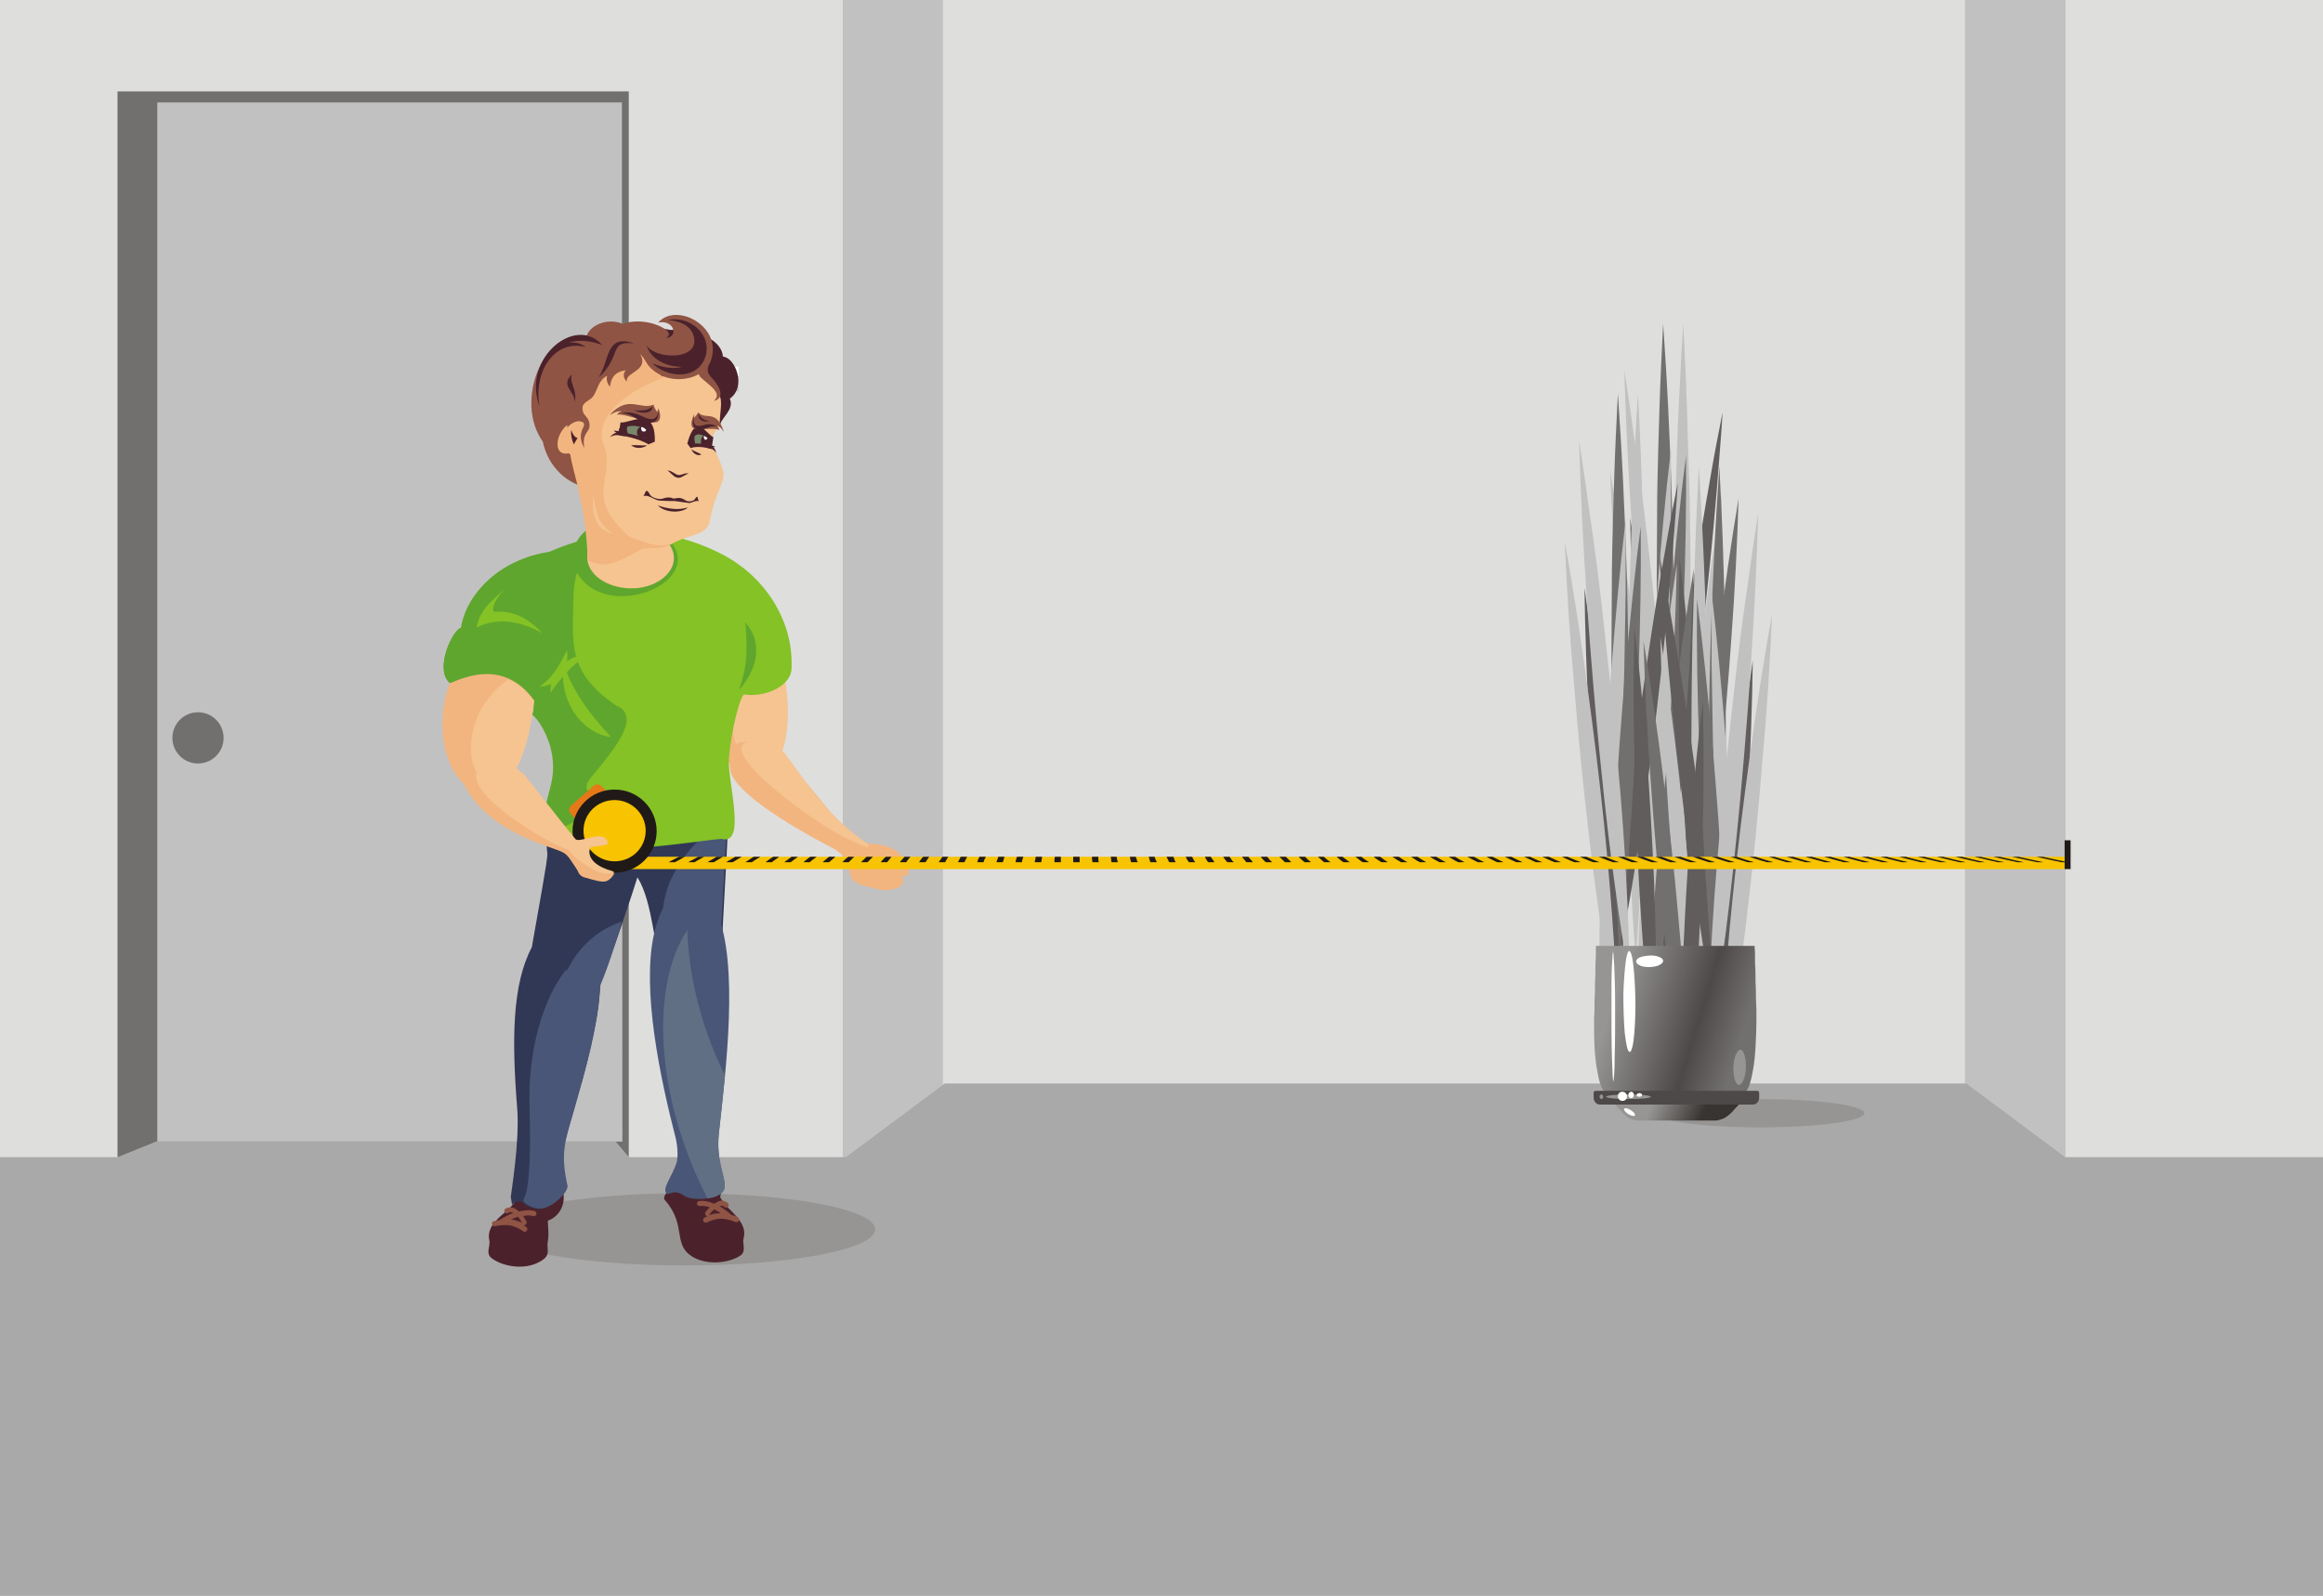
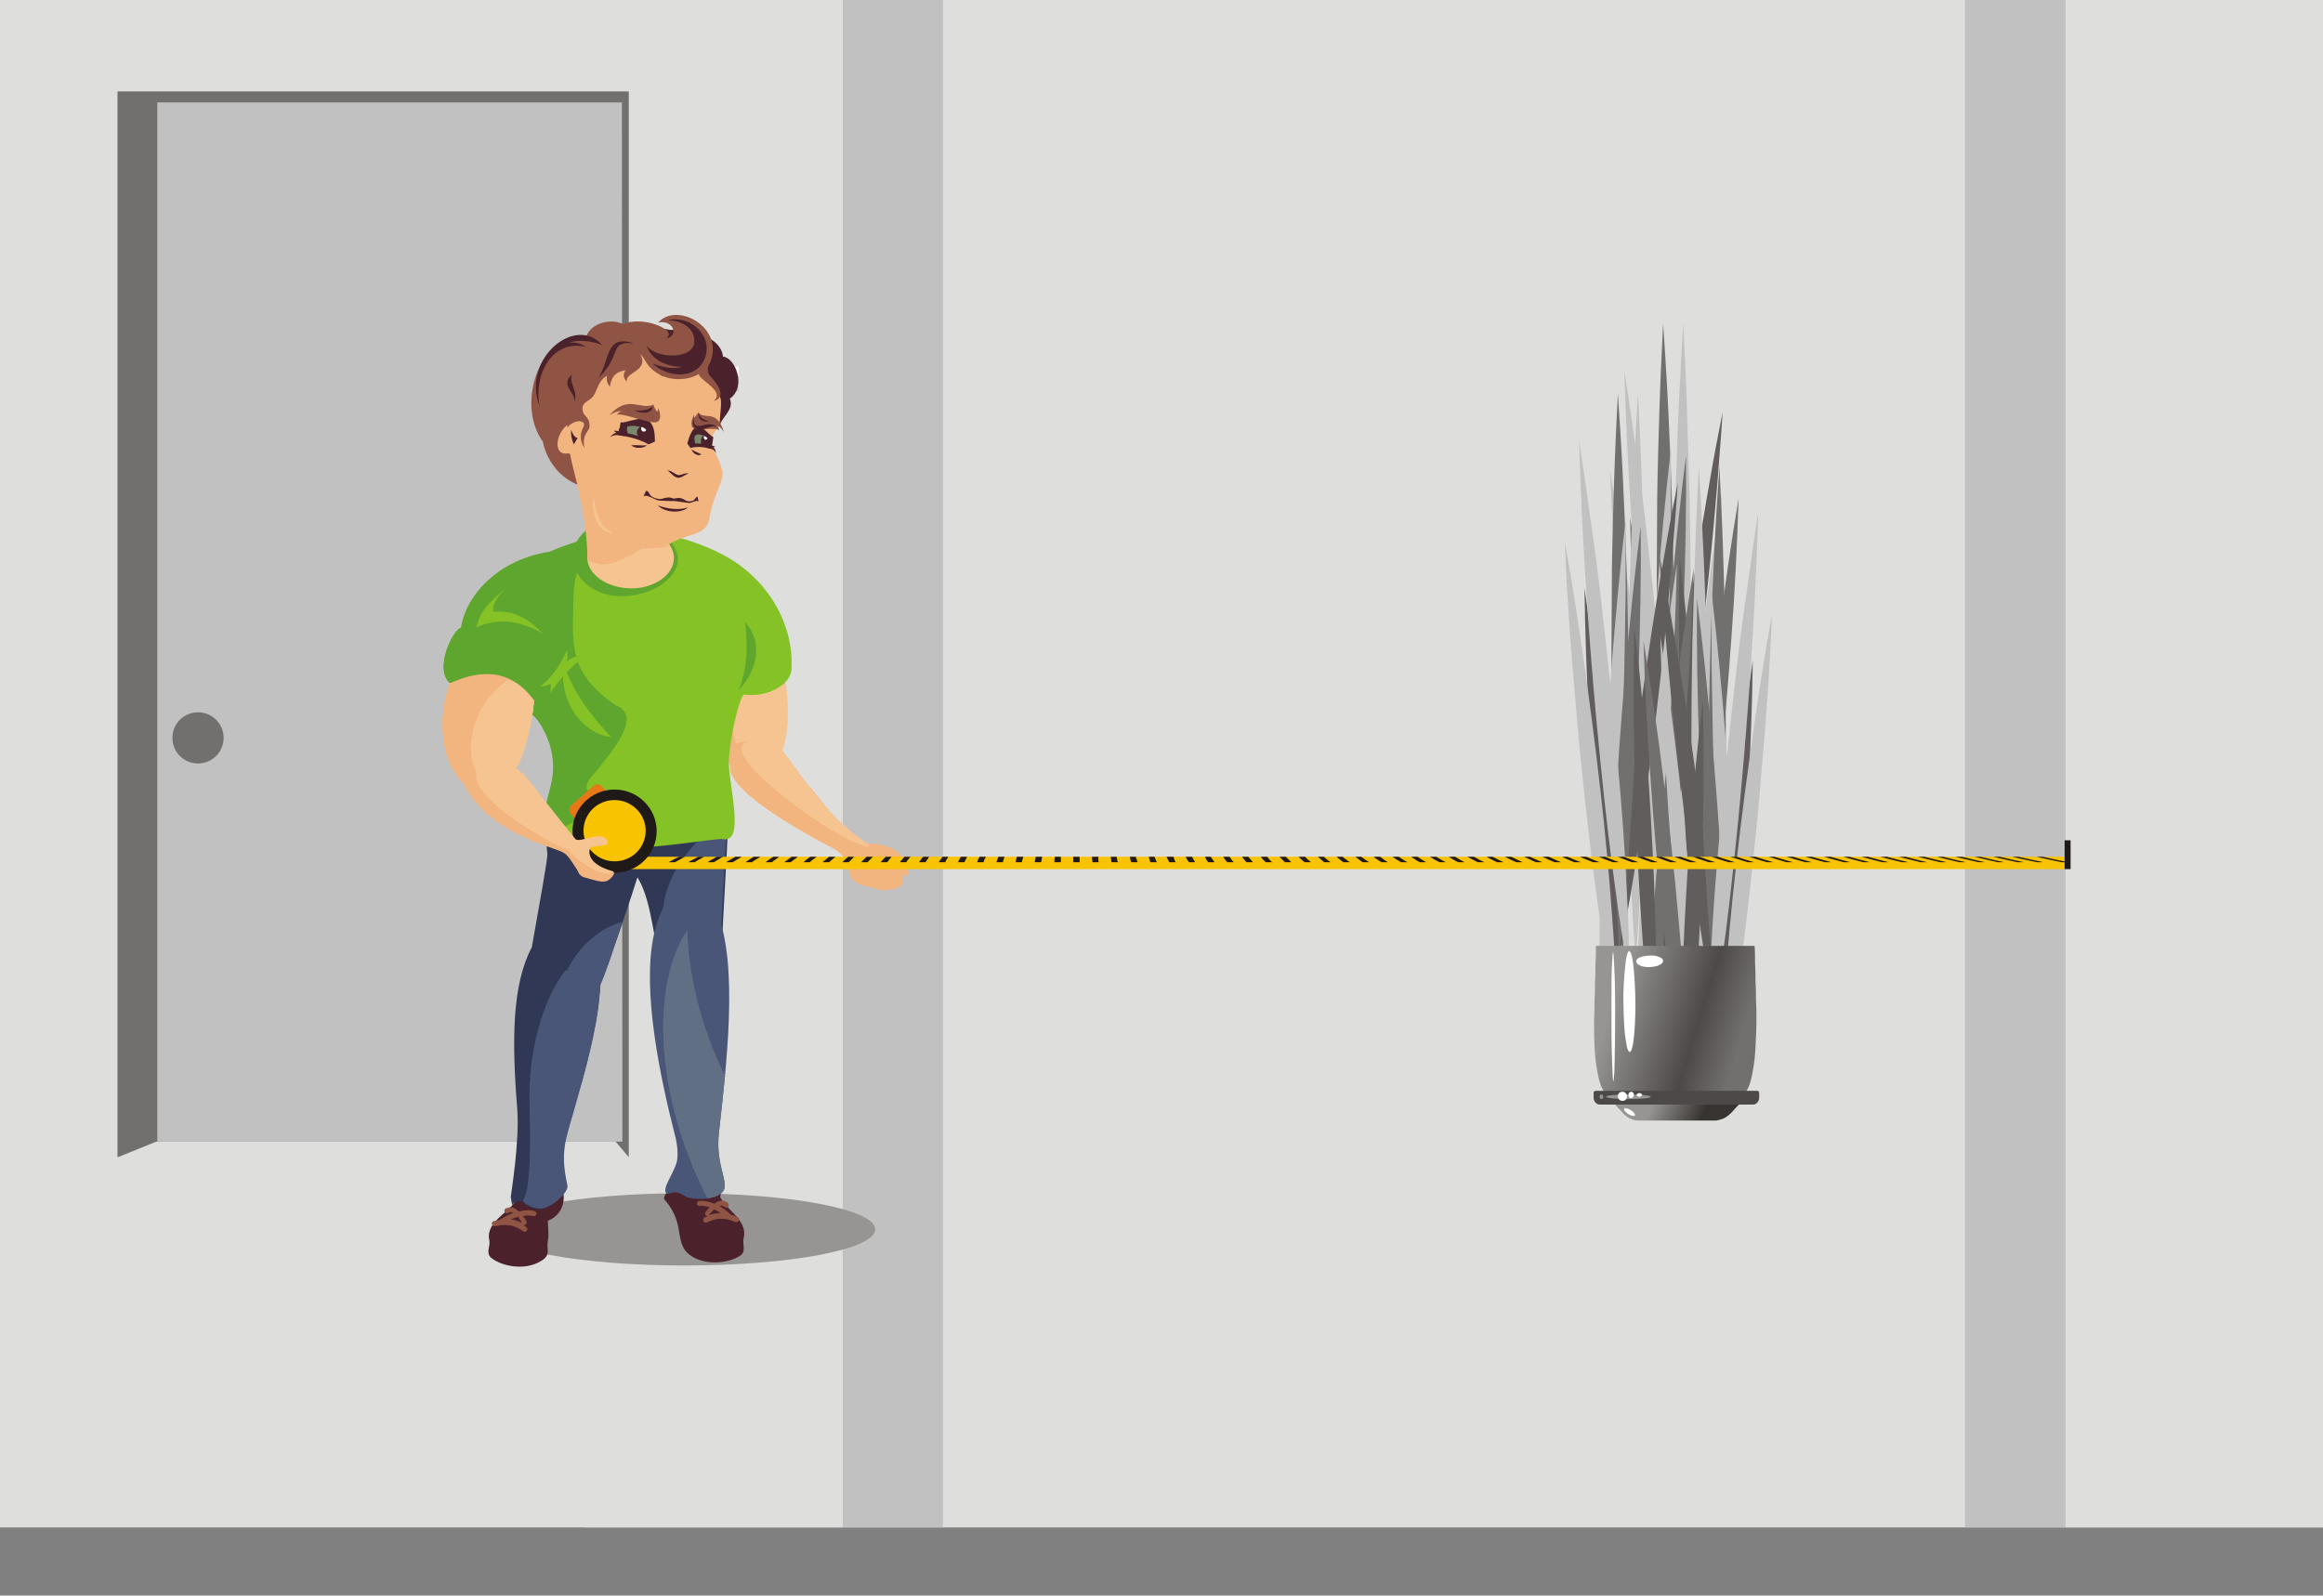
<svg xmlns="http://www.w3.org/2000/svg" xml:space="preserve" width="100%" height="100%" style="shape-rendering:geometricPrecision; text-rendering:geometricPrecision; image-rendering:optimizeQuality; fill-rule:evenodd; clip-rule:evenodd" viewBox="0 0 5.08 3.49">
  <rect x="0" y="0" width="5.08" height="3.49" fill="#808080" stroke="none" />
  <defs>
    <style type="text/css">
   
    .fil21 {fill:#1F1A17}
    .fil14 {fill:#303855}
    .fil15 {fill:#495677}
    .fil12 {fill:#4B222C}
    .fil9 {fill:#4D4948}
    .fil17 {fill:#5FA62E}
    .fil5 {fill:#605D5C}
    .fil16 {fill:#616F85}
    .fil3 {fill:#72706F}
    .fil19 {fill:#7A896C}
    .fil18 {fill:#84C225}
    .fil13 {fill:#8F5444}
    .fil4 {fill:#969594}
    .fil2 {fill:#AAA9A9}
    .fil1 {fill:#C2C1C1}
    .fil0 {fill:#DEDEDD}
    .fil22 {fill:#E77817}
    .fil10 {fill:#F3B57F}
    .fil11 {fill:#F5C491}
    .fil20 {fill:#F8C300}
    .fil7 {fill:white}
    .fil6 {fill:url(#id0)}
    .fil8 {fill:url(#id1)}
   
  </style>
    <linearGradient id="id0" gradientUnits="userSpaceOnUse" x1="3.807" y1="2.273" x2="3.527" y2="2.187">
      <stop offset="0" style="stop-color:#72706F" />
      <stop offset="0.341" style="stop-color:#4D4948" />
      <stop offset="1" style="stop-color:#969594" />
    </linearGradient>
    <linearGradient id="id1" gradientUnits="userSpaceOnUse" x1="3.716" y1="2.453" x2="3.617" y2="2.408">
      <stop offset="0" style="stop-color:#383431" />
      <stop offset="1" style="stop-color:#969594" />
    </linearGradient>
  </defs>
  <g id="Слой_x0020_1">
    <polygon class="fil0" points="-1e-005,0 5.08,0 5.08,3.341 -1e-005,3.341 " />
    <polygon class="fil0" points="1.279,0 1.843,0 1.843,3.341 1.279,3.341 " />
    <polygon class="fil1" points="2.062,0 1.843,0 1.843,3.341 2.062,3.341 " />
    <g id="_194728344">
      <polygon id="_194728416" class="fil0" points="5.08,0 4.517,0 4.517,3.341 5.08,3.341 " />
      <polygon id="_194728368" class="fil1" points="4.297,0 4.517,0 4.517,3.341 4.297,3.341 " />
    </g>
-     <polygon class="fil2" points="-1e-005,2.531 0.258,2.531 0.342,2.497 1.346,2.497 1.375,2.531 1.85,2.531 2.066,2.37 4.3,2.37 4.516,2.531 5.08,2.531 5.08,3.49 -1e-005,3.49 " />
    <polygon class="fil3" points="1.375,2.531 1.375,0.2 0.257,0.2 0.257,2.531 0.258,2.531 0.342,2.497 1.346,2.497 " />
    <polygon class="fil1" points="1.361,2.497 1.36,0.224 0.344,0.224 0.344,2.497 " />
    <path class="fil3" d="M0.433 1.558c0.031,0 0.056,0.025 0.056,0.056 0,0.031 -0.025,0.056 -0.056,0.056 -0.031,0 -0.056,-0.025 -0.056,-0.056 0,-0.031 0.025,-0.056 0.056,-0.056z" />
    <g id="_194725848">
-       <path id="_194728104" class="fil4" d="M3.85 2.404c0.126,0 0.227,0.014 0.227,0.031 0,0.017 -0.102,0.031 -0.227,0.031 -0.126,0 -0.227,-0.014 -0.227,-0.031 0,-0.017 0.102,-0.031 0.227,-0.031z" />
      <g>
        <path id="_194728056" class="fil1" d="M3.676 1.94c-0.005,-0.056 -0.009,-0.123 -0.012,-0.201 -0.003,-0.083 -0.005,-0.203 -0.005,-0.289 -0,-0.086 0,-0.117 0.001,-0.179 0.001,-0.06 0.002,-0.122 0.004,-0.182 0.002,-0.067 0.004,-0.133 0.007,-0.197 0.003,-0.063 0.006,-0.124 0.01,-0.184 0.003,0.059 0.006,0.121 0.008,0.184 0.002,0.065 0.004,0.131 0.006,0.197 0.001,0.06 0.002,0.122 0.002,0.182 0,0.062 0.001,0.093 -0,0.179 -0.001,0.086 -0.004,0.206 -0.008,0.289 -0.004,0.078 -0.008,0.146 -0.013,0.201z" />
        <path id="_194728008" class="fil3" d="M3.647 1.94c-0.005,-0.056 -0.01,-0.123 -0.014,-0.201 -0.004,-0.083 -0.008,-0.203 -0.009,-0.289 -0.001,-0.086 -0.001,-0.117 -0.001,-0.179 5e-005,-0.06 0.001,-0.122 0.001,-0.182 0.001,-0.067 0.003,-0.133 0.005,-0.197 0.002,-0.063 0.005,-0.124 0.008,-0.184 0.004,0.059 0.008,0.121 0.011,0.184 0.003,0.065 0.006,0.131 0.008,0.197 0.002,0.06 0.003,0.122 0.004,0.182 0.001,0.062 0.002,0.093 0.002,0.179 0,0.086 -0.001,0.206 -0.004,0.289 -0.003,0.078 -0.006,0.146 -0.011,0.201z" />
        <path id="_194727960" class="fil5" d="M3.626 1.994c0.002,-0.052 0.006,-0.115 0.012,-0.187 0.007,-0.076 0.015,-0.16 0.028,-0.262 0.012,-0.101 0.028,-0.212 0.044,-0.318 0.009,-0.057 0.018,-0.114 0.028,-0.169 0.009,-0.054 0.019,-0.106 0.029,-0.156 -0.003,0.052 -0.008,0.107 -0.012,0.162 -0.005,0.057 -0.01,0.115 -0.016,0.173 -0.011,0.107 -0.024,0.218 -0.038,0.319 -0.014,0.101 -0.026,0.183 -0.039,0.257 -0.012,0.07 -0.024,0.13 -0.035,0.179z" />
        <path id="_194727912" class="fil1" d="M3.598 2.058c0.007,-0.049 0.014,-0.108 0.021,-0.178 0.007,-0.073 0.013,-0.155 0.019,-0.254 0.006,-0.099 0.01,-0.209 0.013,-0.314 0.001,-0.057 0.002,-0.114 0.003,-0.17 0,-0.054 0,-0.108 -0,-0.159 -0.012,0.101 -0.022,0.21 -0.031,0.323 -0.008,0.104 -0.015,0.214 -0.019,0.314 -0.004,0.1 -0.006,0.182 -0.007,0.256 -0.001,0.07 0,0.131 0.003,0.182z" />
        <path id="_194727864" class="fil3" d="M3.622 2.065c0.008,-0.049 0.015,-0.108 0.023,-0.177 0.008,-0.073 0.015,-0.154 0.021,-0.252 0.007,-0.099 0.012,-0.207 0.016,-0.312 0.004,-0.112 0.006,-0.223 0.005,-0.327 -0.013,0.1 -0.024,0.209 -0.034,0.321 -0.009,0.104 -0.017,0.212 -0.022,0.311 -0.005,0.099 -0.008,0.181 -0.01,0.255 -0.001,0.07 -0.001,0.131 0.001,0.181z" />
        <path id="_194727816" class="fil5" d="M3.643 2.115c0.001,-0.047 -4e-005,-0.104 -0.002,-0.169 -0.002,-0.069 -0.007,-0.145 -0.013,-0.236 -0.007,-0.091 -0.016,-0.191 -0.026,-0.286 -0.011,-0.102 -0.024,-0.201 -0.037,-0.292 0.001,0.093 0.005,0.194 0.01,0.297 0.005,0.096 0.012,0.195 0.02,0.286 0.008,0.091 0.016,0.167 0.024,0.234 0.008,0.064 0.016,0.12 0.025,0.165z" />
        <path id="_194727768" class="fil1" d="M3.676 2.104c0.009,-0.047 0.018,-0.104 0.026,-0.171 0.009,-0.07 0.018,-0.147 0.027,-0.242 0.009,-0.095 0.017,-0.199 0.023,-0.299 0.006,-0.107 0.011,-0.213 0.013,-0.312 -0.015,0.096 -0.029,0.2 -0.041,0.306 -0.011,0.099 -0.021,0.203 -0.029,0.298 -0.008,0.095 -0.012,0.173 -0.015,0.245 -0.003,0.067 -0.004,0.126 -0.004,0.175z" />
        <path id="_194727720" class="fil3" d="M3.703 2.108c0.009,-0.047 0.019,-0.104 0.028,-0.17 0.01,-0.07 0.02,-0.147 0.029,-0.241 0.01,-0.094 0.019,-0.198 0.026,-0.298 0.008,-0.107 0.013,-0.212 0.016,-0.309 -0.016,0.095 -0.031,0.198 -0.044,0.304 -0.012,0.099 -0.024,0.202 -0.032,0.297 -0.009,0.095 -0.014,0.173 -0.018,0.244 -0.004,0.067 -0.005,0.125 -0.006,0.174z" />
        <path id="_194727672" class="fil5" d="M3.718 2.157c0.002,-0.045 0.003,-0.099 0.003,-0.162 -0,-0.066 -0.002,-0.139 -0.005,-0.226 -0.004,-0.087 -0.009,-0.182 -0.016,-0.273 -0.007,-0.096 -0.016,-0.19 -0.027,-0.276 -0.002,0.088 -0.002,0.183 0,0.281 0.002,0.091 0.005,0.186 0.01,0.273 0.005,0.087 0.01,0.159 0.016,0.224 0.006,0.062 0.012,0.115 0.019,0.159z" />
        <path id="_194727624" class="fil1" d="M3.636 2.079c-0.001,-0.05 -0.003,-0.11 -0.008,-0.178 -0.005,-0.073 -0.011,-0.153 -0.021,-0.251 -0.01,-0.097 -0.023,-0.204 -0.037,-0.305 -0.015,-0.109 -0.031,-0.216 -0.049,-0.313 0.004,0.101 0.011,0.21 0.021,0.32 0.008,0.103 0.019,0.21 0.03,0.306 0.011,0.097 0.022,0.176 0.033,0.248 0.01,0.067 0.021,0.126 0.031,0.174z" />
        <path id="_194727576" class="fil1" d="M3.662 1.978c-0,-0.054 -0.002,-0.12 -0.006,-0.195 -0.004,-0.08 -0.01,-0.169 -0.02,-0.277 -0.009,-0.108 -0.022,-0.227 -0.035,-0.341 -0.007,-0.062 -0.015,-0.124 -0.024,-0.184 -0.008,-0.058 -0.016,-0.116 -0.025,-0.171 0.002,0.057 0.004,0.116 0.007,0.175 0.003,0.062 0.007,0.124 0.011,0.187 0.008,0.115 0.018,0.234 0.029,0.342 0.011,0.108 0.021,0.195 0.032,0.273 0.01,0.074 0.02,0.138 0.03,0.19z" />
        <path id="_194727528" class="fil1" d="M3.577 2.093c-0.005,-0.056 -0.009,-0.123 -0.012,-0.201 -0.003,-0.083 -0.005,-0.203 -0.005,-0.289 -0,-0.086 0,-0.117 0.001,-0.179 0.001,-0.06 0.002,-0.122 0.004,-0.182 0.002,-0.067 0.004,-0.133 0.007,-0.197 0.003,-0.063 0.006,-0.124 0.01,-0.184 0.003,0.059 0.006,0.121 0.008,0.184 0.002,0.065 0.004,0.131 0.006,0.197 0.001,0.06 0.002,0.122 0.002,0.182 0,0.062 0.001,0.093 -0,0.179 -0.001,0.086 -0.004,0.206 -0.008,0.289 -0.004,0.078 -0.008,0.146 -0.013,0.201z" />
        <path id="_194727480" class="fil3" d="M3.548 2.093c-0.005,-0.056 -0.01,-0.123 -0.014,-0.201 -0.004,-0.083 -0.007,-0.203 -0.009,-0.289 -0.001,-0.086 -0.001,-0.117 -0.001,-0.179 5e-005,-0.06 0.001,-0.122 0.001,-0.182 0.001,-0.067 0.003,-0.133 0.005,-0.197 0.002,-0.063 0.005,-0.124 0.008,-0.184 0.004,0.059 0.008,0.121 0.011,0.184 0.003,0.065 0.006,0.131 0.008,0.197 0.002,0.06 0.003,0.122 0.004,0.182 0.001,0.062 0.002,0.093 0.002,0.179 0,0.086 -0.001,0.206 -0.004,0.289 -0.003,0.078 -0.006,0.146 -0.011,0.201z" />
        <path id="_194727432" class="fil5" d="M3.528 2.148c0.002,-0.052 0.006,-0.115 0.012,-0.187 0.007,-0.076 0.015,-0.16 0.028,-0.262 0.012,-0.101 0.028,-0.212 0.044,-0.318 0.009,-0.057 0.018,-0.114 0.028,-0.169 0.009,-0.054 0.019,-0.106 0.029,-0.156 -0.003,0.052 -0.008,0.107 -0.012,0.162 -0.005,0.057 -0.01,0.115 -0.016,0.173 -0.011,0.107 -0.024,0.218 -0.038,0.319 -0.014,0.101 -0.026,0.183 -0.039,0.257 -0.012,0.07 -0.024,0.13 -0.035,0.179z" />
        <path id="_194727384" class="fil1" d="M3.499 2.212c0.007,-0.049 0.014,-0.108 0.021,-0.178 0.007,-0.073 0.013,-0.155 0.019,-0.254 0.006,-0.099 0.01,-0.209 0.013,-0.314 0.001,-0.057 0.002,-0.114 0.003,-0.17 0,-0.054 0,-0.108 -0,-0.159 -0.012,0.101 -0.022,0.21 -0.031,0.323 -0.008,0.104 -0.015,0.214 -0.019,0.314 -0.004,0.1 -0.006,0.182 -0.007,0.256 -0.001,0.07 0,0.131 0.003,0.182z" />
        <path id="_194727336" class="fil3" d="M3.523 2.219c0.008,-0.049 0.015,-0.108 0.023,-0.177 0.008,-0.073 0.015,-0.154 0.021,-0.252 0.007,-0.099 0.012,-0.207 0.016,-0.312 0.004,-0.112 0.006,-0.223 0.005,-0.327 -0.013,0.1 -0.024,0.209 -0.034,0.321 -0.009,0.104 -0.017,0.212 -0.022,0.311 -0.005,0.099 -0.008,0.181 -0.01,0.255 -0.001,0.07 -0.001,0.131 0.001,0.181z" />
        <path id="_194727288" class="fil5" d="M3.544 2.248c0,-0.043 -0.001,-0.092 -0.003,-0.148 -0.002,-0.069 -0.007,-0.145 -0.013,-0.236 -0.007,-0.091 -0.016,-0.191 -0.026,-0.286 -0.011,-0.102 -0.024,-0.201 -0.037,-0.292 0.001,0.093 0.005,0.194 0.01,0.297 0.005,0.096 0.012,0.195 0.02,0.286 0.008,0.091 0.016,0.167 0.024,0.234 0.007,0.055 0.014,0.103 0.021,0.145l0.004 0z" />
        <path id="_194727240" class="fil1" d="M3.579 2.248c0.008,-0.045 0.016,-0.099 0.025,-0.161 0.009,-0.07 0.018,-0.147 0.027,-0.242 0.009,-0.095 0.017,-0.199 0.023,-0.299 0.006,-0.107 0.011,-0.213 0.013,-0.312 -0.015,0.096 -0.029,0.2 -0.041,0.306 -0.011,0.099 -0.021,0.203 -0.029,0.298 -0.008,0.095 -0.012,0.173 -0.015,0.245 -0.003,0.063 -0.004,0.119 -0.004,0.165l0.002 0z" />
        <path id="_194727192" class="fil3" d="M3.607 2.248c0.008,-0.044 0.017,-0.096 0.026,-0.156 0.01,-0.07 0.02,-0.147 0.029,-0.241 0.01,-0.094 0.019,-0.198 0.026,-0.298 0.008,-0.107 0.013,-0.212 0.016,-0.309 -0.016,0.095 -0.031,0.198 -0.044,0.304 -0.012,0.099 -0.024,0.202 -0.032,0.297 -0.009,0.095 -0.014,0.173 -0.018,0.244 -0.003,0.061 -0.005,0.115 -0.005,0.16l0.003 0z" />
        <path id="_194727144" class="fil5" d="M3.621 2.248c0.001,-0.03 0.001,-0.063 0.001,-0.099 -0,-0.066 -0.002,-0.139 -0.005,-0.226 -0.004,-0.087 -0.009,-0.182 -0.016,-0.273 -0.007,-0.096 -0.016,-0.19 -0.027,-0.276 -0.002,0.088 -0.002,0.183 0,0.281 0.002,0.091 0.005,0.186 0.01,0.273 0.005,0.087 0.01,0.159 0.016,0.224 0.003,0.035 0.007,0.067 0.01,0.096l0.011 0z" />
        <path id="_194727096" class="fil1" d="M3.537 2.233c-0.001,-0.05 -0.003,-0.11 -0.008,-0.178 -0.005,-0.073 -0.011,-0.153 -0.021,-0.251 -0.01,-0.097 -0.023,-0.204 -0.037,-0.305 -0.015,-0.109 -0.031,-0.216 -0.049,-0.313 0.004,0.101 0.011,0.21 0.021,0.32 0.008,0.103 0.019,0.21 0.03,0.306 0.011,0.097 0.022,0.176 0.033,0.248 0.01,0.067 0.021,0.126 0.031,0.174z" />
        <path id="_194727048" class="fil1" d="M3.563 2.132c-0,-0.054 -0.002,-0.12 -0.006,-0.195 -0.004,-0.08 -0.01,-0.169 -0.02,-0.277 -0.009,-0.108 -0.022,-0.227 -0.035,-0.341 -0.007,-0.062 -0.015,-0.124 -0.024,-0.184 -0.008,-0.058 -0.016,-0.116 -0.025,-0.171 0.002,0.057 0.004,0.116 0.007,0.175 0.003,0.062 0.007,0.124 0.011,0.187 0.008,0.115 0.018,0.234 0.029,0.342 0.011,0.108 0.021,0.195 0.032,0.273 0.01,0.074 0.02,0.138 0.03,0.19z" />
        <path id="_194727000" class="fil1" d="M3.721 2.248c0.005,-0.055 0.008,-0.121 0.011,-0.197 0.003,-0.083 0.005,-0.203 0.005,-0.289 0,-0.086 -0,-0.117 -0.001,-0.179 -0.001,-0.06 -0.002,-0.122 -0.004,-0.182 -0.002,-0.067 -0.004,-0.133 -0.007,-0.197 -0.003,-0.063 -0.006,-0.124 -0.01,-0.184 -0.003,0.059 -0.006,0.121 -0.008,0.184 -0.002,0.065 -0.004,0.131 -0.006,0.197 -0.001,0.06 -0.002,0.122 -0.002,0.182 -0,0.062 -0.001,0.093 0,0.179 0.001,0.086 0.004,0.206 0.008,0.289 0.003,0.076 0.008,0.142 0.013,0.197l0.001 0z" />
        <path id="_194726952" class="fil3" d="M3.75 2.248c0.005,-0.055 0.01,-0.121 0.014,-0.197 0.004,-0.083 0.007,-0.203 0.009,-0.289 0.001,-0.086 0.001,-0.117 0.001,-0.179 -5e-005,-0.06 -0.001,-0.122 -0.001,-0.182 -0.001,-0.067 -0.003,-0.133 -0.005,-0.197 -0.002,-0.063 -0.005,-0.124 -0.008,-0.184 -0.004,0.059 -0.008,0.121 -0.011,0.184 -0.003,0.065 -0.006,0.131 -0.008,0.197 -0.002,0.06 -0.003,0.122 -0.004,0.182 -0.001,0.062 -0.002,0.093 -0.002,0.179 -0,0.086 0.001,0.206 0.004,0.289 0.002,0.076 0.006,0.142 0.01,0.197l0.001 0z" />
        <path id="_194726904" class="fil5" d="M3.767 2.248c-0.002,-0.039 -0.005,-0.081 -0.009,-0.128 -0.007,-0.076 -0.015,-0.16 -0.028,-0.262 -0.012,-0.101 -0.028,-0.212 -0.044,-0.318 -0.009,-0.057 -0.018,-0.114 -0.028,-0.169 -0.009,-0.054 -0.019,-0.106 -0.029,-0.156 0.003,0.052 0.008,0.107 0.012,0.162 0.005,0.057 0.01,0.115 0.016,0.173 0.011,0.107 0.024,0.218 0.038,0.319 0.014,0.101 0.026,0.183 0.039,0.257 0.008,0.044 0.015,0.084 0.023,0.121l0.01 0z" />
        <path id="_194726856" class="fil1" d="M3.783 2.248c-0.002,-0.017 -0.004,-0.036 -0.005,-0.055 -0.007,-0.073 -0.013,-0.155 -0.019,-0.254 -0.006,-0.099 -0.01,-0.209 -0.013,-0.314 -0.001,-0.057 -0.002,-0.114 -0.003,-0.17 -0,-0.054 -0,-0.108 0,-0.159 0.012,0.101 0.022,0.21 0.031,0.323 0.008,0.104 0.015,0.214 0.019,0.314 0.004,0.1 0.006,0.182 0.007,0.256 0,0.02 0,0.04 9e-005,0.059l-0.018 0z" />
        <path id="_194726808" class="fil3" d="M3.758 2.248c-0.002,-0.015 -0.003,-0.031 -0.005,-0.047 -0.008,-0.073 -0.015,-0.154 -0.021,-0.252 -0.007,-0.099 -0.012,-0.207 -0.016,-0.312 -0.004,-0.112 -0.006,-0.223 -0.005,-0.327 0.013,0.1 0.024,0.209 0.034,0.321 0.009,0.104 0.017,0.212 0.022,0.311 0.005,0.099 0.008,0.181 0.01,0.255 0,0.018 0.001,0.035 0.001,0.051l-0.019 0z" />
        <path id="_194726760" class="fil5" d="M3.757 2.248c0.003,-0.066 0.007,-0.139 0.013,-0.226 0.007,-0.091 0.016,-0.191 0.026,-0.286 0.011,-0.102 0.024,-0.201 0.037,-0.292 -0.001,0.093 -0.005,0.194 -0.01,0.297 -0.005,0.096 -0.012,0.195 -0.02,0.286 -0.007,0.085 -0.015,0.156 -0.023,0.221l-0.024 0z" />
        <path id="_194726712" class="fil1" d="M3.694 2.248l-0 -0.002c-0.009,-0.07 -0.018,-0.147 -0.027,-0.242 -0.009,-0.095 -0.017,-0.199 -0.023,-0.299 -0.006,-0.107 -0.011,-0.213 -0.013,-0.312 0.015,0.096 0.029,0.2 0.041,0.306 0.011,0.099 0.021,0.203 0.029,0.298 0.008,0.095 0.012,0.173 0.015,0.245l0 0.006 -0.023 0z" />
        <path id="_194726664" class="fil3" d="M3.665 2.248c-0.01,-0.069 -0.019,-0.146 -0.029,-0.239 -0.01,-0.094 -0.019,-0.198 -0.026,-0.298 -0.008,-0.107 -0.013,-0.212 -0.016,-0.309 0.016,0.095 0.031,0.198 0.044,0.304 0.012,0.099 0.024,0.202 0.032,0.297 0.009,0.095 0.014,0.173 0.018,0.244l7e-005 0.001 -0.023 0z" />
        <path id="_194726616" class="fil5" d="M3.676 2.248c0.001,-0.05 0.002,-0.104 0.005,-0.166 0.004,-0.087 0.009,-0.182 0.016,-0.273 0.007,-0.096 0.016,-0.19 0.027,-0.276 0.002,0.088 0.002,0.183 -0,0.281 -0.002,0.091 -0.005,0.186 -0.01,0.273 -0.003,0.06 -0.007,0.113 -0.011,0.161l-0.027 0z" />
        <path id="_194726568" class="fil1" d="M3.766 2.248c0.001,-0.011 0.001,-0.023 0.002,-0.034 0.005,-0.073 0.011,-0.153 0.021,-0.251 0.01,-0.097 0.023,-0.204 0.037,-0.305 0.015,-0.109 0.031,-0.216 0.049,-0.313 -0.004,0.101 -0.011,0.21 -0.021,0.32 -0.008,0.103 -0.019,0.21 -0.03,0.306 -0.011,0.097 -0.022,0.176 -0.033,0.248 -0.002,0.01 -0.003,0.02 -0.005,0.03l-0.02 0z" />
        <path id="_194726520" class="fil1" d="M3.735 2.248c0.001,-0.045 0.003,-0.096 0.006,-0.153 0.004,-0.08 0.01,-0.169 0.02,-0.277 0.009,-0.108 0.022,-0.227 0.035,-0.341 0.007,-0.062 0.015,-0.124 0.024,-0.184 0.008,-0.058 0.016,-0.116 0.025,-0.171 -0.002,0.057 -0.004,0.116 -0.007,0.175 -0.003,0.062 -0.007,0.124 -0.011,0.187 -0.008,0.115 -0.018,0.234 -0.029,0.342 -0.011,0.108 -0.021,0.195 -0.032,0.273 -0.007,0.055 -0.015,0.104 -0.022,0.148l-0.007 0z" />
        <path id="_194726472" class="fil6" d="M3.52 2.391c0.025,0 0.049,0 0.073,0 0.024,0 0.049,0 0.073,0 0.024,0 0.049,0 0.073,0 0.024,0 0.049,0 0.073,0 0.008,0 0.016,-0.018 0.021,-0.048 0.003,-0.015 0.005,-0.033 0.006,-0.053 0.001,-0.019 0.002,-0.04 0.002,-0.062 -0,-0.014 -0,-0.027 -0.001,-0.041 -0,-0.013 -0,-0.026 -0.001,-0.039 -0,-0.013 -0,-0.027 -0.001,-0.04 -0,-0.013 -0,-0.026 -0.001,-0.039 -0.029,0 -0.058,0 -0.087,0 -0.029,0 -0.058,0 -0.087,0 -0.029,0 -0.058,0 -0.087,0 -0.029,0 -0.058,0 -0.086,0 -0,0.013 -0,0.026 -0.001,0.039 -0,0.013 -0,0.027 -0.001,0.04 -0,0.013 -0,0.026 -0.001,0.039 -0,0.013 -0,0.027 -0.001,0.041 -0,0.022 0,0.043 0.001,0.062 0.001,0.02 0.003,0.038 0.006,0.053 0.005,0.03 0.013,0.048 0.021,0.048z" />
        <path id="_194726424" class="fil7" d="M3.563 2.08c-0.003,0 -0.006,0.009 -0.008,0.025 -0.002,0.016 -0.004,0.039 -0.005,0.069 -0,0.03 0.001,0.062 0.003,0.085 0.003,0.025 0.006,0.042 0.011,0.042 0.004,0 0.008,-0.016 0.01,-0.042 0.002,-0.024 0.003,-0.056 0.002,-0.085 -0.001,-0.03 -0.003,-0.053 -0.005,-0.069 -0.002,-0.015 -0.005,-0.025 -0.009,-0.025z" />
        <path id="_194726376" class="fil8" d="M3.583 2.451c0.028,0 0.056,0 0.084,0 0.028,0 0.056,0 0.084,0 0.005,0 0.011,-0.002 0.017,-0.004 0.006,-0.003 0.012,-0.007 0.017,-0.012 0.003,-0.003 0.007,-0.007 0.01,-0.011 0.004,-0.004 0.008,-0.008 0.012,-0.013 -0.047,0 -0.093,0 -0.14,0 -0.047,0 -0.093,0 -0.14,0 0.004,0.004 0.008,0.009 0.012,0.013 0.004,0.004 0.007,0.007 0.01,0.011 0.005,0.005 0.011,0.01 0.017,0.012 0.006,0.003 0.012,0.004 0.016,0.004z" />
        <path id="_194726328" class="fil9" d="M3.499 2.416l0.335 0c0.007,0 0.013,-0.007 0.013,-0.015l0 -0.011c0,-0.002 -0.002,-0.004 -0.004,-0.004l-0.354 0c-0.002,0 -0.004,0.002 -0.004,0.004l0 0.011c0,0.008 0.006,0.015 0.013,0.015z" />
        <path id="_194726280" class="fil4" d="M3.56 2.394c0.027,0 0.049,0.002 0.05,0.005 0,0.003 -0.021,0.005 -0.048,0.005 -0.027,0 -0.049,-0.002 -0.05,-0.005 -0,-0.003 0.021,-0.005 0.048,-0.005z" />
        <path id="_194726232" class="fil4" d="M3.502 2.394c-0.002,0 -0.004,0.002 -0.004,0.005 -4e-005,0.003 0.002,0.005 0.004,0.005 0.002,0 0.004,-0.002 0.004,-0.005 3e-005,-0.003 -0.002,-0.005 -0.004,-0.005z" />
        <path id="_194726184" class="fil7" d="M3.528 2.08c-0.001,0 -0.002,0.012 -0.003,0.032 -0.001,0.021 -0.001,0.05 -0.001,0.089 -0,0.038 0,0.08 0.001,0.11 0.001,0.033 0.002,0.054 0.003,0.054 0.001,0 0.003,-0.021 0.003,-0.054 0.001,-0.031 0.001,-0.072 0.001,-0.11 -0,-0.038 -0.001,-0.068 -0.002,-0.089 -0.001,-0.02 -0.002,-0.032 -0.003,-0.032z" />
        <path id="_194726136" class="fil7" d="M3.637 2.102c0,-0.003 -0.002,-0.006 -0.007,-0.008 -0.004,-0.002 -0.01,-0.004 -0.018,-0.004 -0.008,-0 -0.016,0.001 -0.023,0.003 -0.007,0.002 -0.011,0.006 -0.011,0.01 0,0.004 0.004,0.007 0.011,0.01 0.006,0.002 0.015,0.003 0.023,0.002 0.008,-0.001 0.014,-0.002 0.018,-0.005 0.004,-0.002 0.007,-0.005 0.007,-0.008z" />
-         <path id="_194726088" class="fil4" d="M3.806 2.296c-0.003,0 -0.006,0.003 -0.009,0.009 -0.003,0.006 -0.005,0.014 -0.006,0.024 -0.001,0.01 -0,0.021 0.002,0.03 0.002,0.009 0.006,0.014 0.01,0.014 0.004,0 0.008,-0.006 0.011,-0.014 0.003,-0.008 0.004,-0.019 0.004,-0.03 -0,-0.01 -0.002,-0.018 -0.004,-0.024 -0.002,-0.005 -0.005,-0.009 -0.008,-0.009z" />
        <path id="_194726040" class="fil7" d="M3.548 2.388c0.006,0 0.01,0.005 0.01,0.01 8e-005,0.006 -0.004,0.01 -0.01,0.01 -0.006,0 -0.01,-0.005 -0.01,-0.01 -8e-005,-0.006 0.004,-0.01 0.01,-0.01z" />
        <path id="_194725992" class="fil7" d="M3.567 2.388c0.004,0 0.006,0.003 0.006,0.007 6e-005,0.004 -0.003,0.007 -0.006,0.007 -0.004,0 -0.006,-0.003 -0.006,-0.007 -5e-005,-0.004 0.003,-0.007 0.006,-0.007z" />
        <path id="_194725944" class="fil7" d="M3.585 2.391c0.004,0 0.006,0.002 0.006,0.004 7e-005,0.002 -0.003,0.004 -0.006,0.004 -0.004,0 -0.006,-0.002 -0.006,-0.004 -5e-005,-0.002 0.003,-0.004 0.006,-0.004z" />
        <path id="_194725896" class="fil7" d="M3.566 2.428c0.006,0.004 0.011,0.009 0.009,0.012 -0.001,0.002 -0.007,0.001 -0.014,-0.003 -0.006,-0.004 -0.011,-0.009 -0.009,-0.012 0.001,-0.002 0.007,-0.001 0.014,0.003z" />
      </g>
    </g>
    <g id="_194446240">
      <polygon id="_194725800" class="fil1" points="1.405,1.025 1.417,1.025 1.417,1.348 1.405,1.348 " />
      <polygon id="_194725752" class="fil1" points="1.572,1.025 1.572,1.037 1.25,1.037 1.25,1.025 " />
      <polygon id="_194725704" class="fil1" points="1.572,1.336 1.572,1.348 1.25,1.348 1.25,1.336 " />
      <polygon id="_194725656" class="fil7" points="1.615,1.394 1.207,1.394 1.207,1.373 1.615,1.373 " />
      <polygon id="_194725608" class="fil1" points="1.615,1.394 1.207,1.394 1.615,1.427 " />
      <polygon id="_194725560" class="fil1" points="1.572,0.766 1.572,0.777 1.25,0.777 1.25,0.766 " />
      <polygon id="_194725512" class="fil7" points="1.615,0.823 1.207,0.823 1.207,0.802 1.615,0.802 " />
      <polygon id="_194725464" class="fil1" points="1.615,0.823 1.207,0.823 1.615,0.856 " />
      <path id="_194725416" class="fil4" d="M1.497 2.61c0.23,0 0.417,0.035 0.417,0.079 0,0.044 -0.187,0.079 -0.417,0.079 -0.23,0 -0.417,-0.035 -0.417,-0.079 0,-0.044 0.187,-0.079 0.417,-0.079z" />
      <polygon id="_194450056" class="fil1" points="1.425,1.277 1.425,1.288 1.103,1.288 1.103,1.277 " />
      <polygon id="_194450008" class="fil1" points="1.414,0.966 1.425,0.966 1.425,1.288 1.414,1.288 " />
      <polygon id="_194449960" class="fil7" points="1.468,1.334 1.06,1.334 1.06,1.313 1.468,1.313 " />
      <polygon id="_194449912" class="fil1" points="1.468,1.334 1.06,1.334 1.468,1.367 " />
      <g>
        <path id="_194449864" class="fil10" d="M1.615 1.695c-0.122,-0.142 -0.136,-0.282 -4e-005,-0.352 0.088,0.031 0.124,0.16 0.082,0.292l-0.082 0.06z" />
        <g>
          <path id="_194449816" class="fil11" d="M1.69 1.688c0.01,-0.017 -0.001,0.009 0.021,-0.047 0.022,-0.055 0.013,-0.185 -0.022,-0.232 -0.034,0.021 -0.064,0.057 -0.08,0.103 -0.022,0.062 -0.008,0.174 0.081,0.176z" />
          <path id="_194449768" class="fil10" d="M1.746 1.693c0.037,0.04 0.074,0.09 0.106,0.129 0.018,0.022 0.057,0.02 0.073,0.035 0.049,0.046 0.082,0.091 0.001,0.09 -0.031,-0.011 -0.067,-0.007 -0.069,-0.046 -0.004,-0.023 -0.019,-0.037 -0.04,-0.048 -0.025,-0.013 -0.197,-0.102 -0.219,-0.163 -0.019,-0.108 0.074,-0.054 0.088,-0.054 -0.002,0.003 -0.004,0.006 -0.007,0.009 0.027,0.012 0.052,0.03 0.068,0.047z" />
          <path id="_194449720" class="fil11" d="M1.719 1.652c0.032,0.039 0.083,0.13 0.179,0.194 0.022,0.02 -0.039,-0.005 -0.086,-0.034 -0.099,-0.062 -0.243,-0.179 -0.171,-0.191 0.028,-0.009 0.061,0.008 0.079,0.031z" />
          <path id="_194449672" class="fil10" d="M1.968 1.868c-0.016,-0.018 -0.063,-0.027 -0.069,-0.02 -0.005,0.007 0.033,0.028 0.049,0.046 0.016,0.018 0.033,0.027 0.038,0.019 0.005,-0.007 -0.003,-0.027 -0.019,-0.045z" />
          <path id="_194449624" class="fil10" d="M1.917 1.871c-0.02,-0.015 -0.059,0.002 -0.059,0.015 -0.001,0.013 0.037,0.018 0.056,0.032 0.02,0.015 0.036,0.016 0.037,0.003 0.001,-0.013 -0.014,-0.035 -0.034,-0.05z" />
        </g>
      </g>
      <g>
        <path id="_194449528" class="fil12" d="M1.169 2.546c-0.038,0.002 -0.034,0.018 -0.033,0.04 -0.008,0.011 -0.012,0.026 -0.009,0.041 -0.003,0.005 -0.007,0.01 -0.013,0.016 -0.019,0.018 -0.051,0.038 -0.044,0.07 0.003,0.013 -0.009,0.028 0.005,0.039 0.022,0.017 0.066,0.026 0.099,0.011 0.035,-0.016 0.02,-0.028 0.024,-0.048 0.003,-0.017 0,-0.031 -0,-0.045 0.026,-0.009 0.04,-0.037 0.033,-0.065 -0.001,-0.004 -0.003,-0.008 -0.005,-0.012 0.006,-0.026 -0.007,-0.049 -0.057,-0.047z" />
        <path id="_194449480" class="fil13" d="M1.093 2.668c0,-0 0,-0 0,-0 0.01,-0.006 0.02,-0.012 0.03,-0.015l-0.001 -0c-0.003,-0.002 -0.006,-0.002 -0.009,-0.001l-2e-005 1e-005 -1e-005 0 -2e-005 1e-005 -3e-005 2e-005 0 0c-0,0 -0.001,0 -0.001,0.001 -0.003,0.002 -0.006,0.001 -0.008,-0.001 -0.002,-0.003 -0.001,-0.006 0.001,-0.008 0.001,-0.001 0.001,-0.001 0.002,-0.001l0 -6e-005c0.006,-0.003 0.013,-0.003 0.02,0.001 0.003,0.002 0.006,0.004 0.008,0.006 0.012,-0.003 0.024,-0.004 0.034,-0.001 0.003,0.001 0.005,0.004 0.004,0.007 -0.001,0.003 -0.004,0.005 -0.007,0.004 -0.006,-0.002 -0.014,-0.002 -0.022,-0 0.002,0.003 0.005,0.007 0.007,0.011 0.002,0.003 0,0.006 -0.002,0.008 -0.001,0.001 -0.002,0.001 -0.004,0.001 0.002,0.001 0.004,0.003 0.006,0.004 0.003,0.002 0.003,0.006 0.001,0.008 -0.002,0.003 -0.006,0.003 -0.008,0.001 -0.007,-0.005 -0.015,-0.009 -0.025,-0.012 -0.01,-0.002 -0.021,-0.002 -0.036,0.001 -0.003,0.001 -0.006,-0.001 -0.007,-0.004 -0.001,-0.003 0.001,-0.006 0.004,-0.007 0.004,-0.001 0.007,-0.001 0.011,-0.002zm0.04 -0.007c-0.005,0.002 -0.01,0.004 -0.016,0.006 0.002,0 0.004,0.001 0.006,0.001 0.007,0.002 0.013,0.004 0.019,0.007 -0,-0 -0,-0.001 -0.001,-0.001 -0.002,-0.004 -0.004,-0.007 -0.007,-0.011 -0.001,-0.001 -0.002,-0.002 -0.002,-0.003z" />
        <path id="_194449432" class="fil14" d="M1.312 2.157c-0.004,0.08 -0.029,0.173 -0.057,0.269 -0.02,0.07 -0.041,0.142 -0.055,0.212 -0.017,0.013 -0.046,0.005 -0.059,-0.01 -0.014,-0.001 -0.018,0.003 -0.02,0.007 -0.001,0.002 -0.003,-0.009 -0.004,-0.017 -0,-0.004 0.02,-0.122 0.014,-0.194 -0.012,-0.15 -0.011,-0.271 0.032,-0.352 0.016,-0.093 0.035,-0.192 0.034,-0.205 -0.007,-0.054 0.008,-0.105 0.012,-0.149 0.006,-0.06 0.008,-0.105 0.066,-0.121 0.099,-0.027 0.288,-0.041 0.307,0.032 0.028,0.103 -0.008,0.371 -0.003,0.505 -0.029,0.028 -0.079,0.08 -0.128,-0.014 -0.022,-0.042 -0.022,-0.145 -0.057,-0.201 -0.01,0.031 -0.053,0.166 -0.084,0.237z" />
        <path id="_194449384" class="fil15" d="M1.312 2.157c-0.003,0.064 -0.02,0.136 -0.04,0.211 -0.034,-0.038 -0.054,-0.09 -0.054,-0.147 0,-0.097 0.06,-0.179 0.142,-0.205 -0.014,0.049 -0.032,0.104 -0.048,0.141z" />
        <path id="_194449336" class="fil15" d="M1.469 2.147c0.003,0.004 0.007,0.008 0.01,0.011l1e-005 1e-005c0.001,0.001 0.001,0.001 0.002,0.002l0 0c0.001,0.001 0.001,0.001 0.002,0.002l0 0c0.001,0.001 0.001,0.001 0.002,0.002l5e-005 5e-005c0.004,0.003 0.008,0.005 0.012,0.007l2e-005 1e-005c0.001,0 0.001,0.001 0.002,0.001l6e-005 2e-005c0.001,0 0.001,0 0.002,0.001l6e-005 2e-005c0.005,0.002 0.009,0.002 0.013,0.002l3e-005 0c0.001,0 0.001,-1e-005 0.002,-4e-005l5e-005 0c0.001,-3e-005 0.001,-7e-005 0.002,-0l1e-005 0c0.004,-0 0.009,-0.001 0.013,-0.003l0 -5e-005c0.001,-0 0.001,-0 0.002,-0.001l0 -9e-005c0.001,-0 0.001,-0 0.002,-0.001l0 -5e-005c0.003,-0.001 0.007,-0.003 0.01,-0.005l0 -0c0,-0 0.001,-0.001 0.001,-0.001l0 -0 0.001 -0.001 0 -0 0.001 -0.001 0 -0c0.003,-0.002 0.006,-0.005 0.009,-0.007l0 -0 0.001 -0.001 0 -0 0.001 -0.001 0.001 -0.001 0.001 -0.001 0.001 -0 0.001 -0.001 5e-005 -4e-005 0.001 -0.001 0 -0 0.001 -0.001 3e-005 -3e-005 0.001 -0.001 0.001 -0.001 0 -0 0.001 -0.001 0 -0 0.001 -0.001 0.001 -0.001 0.001 -0.001 0.001 -0.001 0 -0 0.001 -0.001 0 -0 0.001 -0.001 0 -0 0.001 -0.001c-0.003,-0.088 0.011,-0.234 0.014,-0.353 -0.077,0.057 -0.141,0.13 -0.141,0.227 0,0.101 0.006,0.095 0.016,0.138z" />
        <path id="_194449288" class="fil15" d="M1.313 2.129c9e-005,0.004 0,0.008 8e-005,0.012l-1e-005 0.001c-2e-005,0.002 -7e-005,0.005 -0,0.007l-3e-005 0.001c-0,0.01 -0.001,0.02 -0.002,0.03l-3e-005 0c-0.003,0.037 -0.011,0.076 -0.02,0.116l-7e-005 0c-0.01,0.043 -0.023,0.088 -0.036,0.134 -0.019,0.066 -0.03,0.091 -0.014,0.163 0.003,0.014 -0.031,0.044 -0.043,0.046 -0.016,0.01 -0.042,0.002 -0.054,-0.012l0.007 -0.019c0.011,-0.05 0.008,-0.141 0.007,-0.193 -0.003,-0.117 0.029,-0.229 0.079,-0.293 0.021,0.007 0.048,0.009 0.077,0.006z" />
        <g>
          <path id="_194449240" class="fil12" d="M1.538 2.535c0.038,0.005 0.032,0.02 0.03,0.043 0.007,0.012 0.01,0.027 0.007,0.041 0.003,0.005 0.007,0.011 0.012,0.017 0.017,0.019 0.048,0.042 0.039,0.073 -0.003,0.012 0.007,0.029 -0.008,0.038 -0.023,0.015 -0.068,0.021 -0.1,0.004 -0.05,-0.027 -0.014,-0.069 -0.064,-0.126 -0.008,-0.009 0.013,-0.023 0.018,-0.036 0.001,-0.004 0.003,-0.008 0.006,-0.012 -0.004,-0.027 0.011,-0.049 0.06,-0.043z" />
          <path id="_194449192" class="fil13" d="M1.6 2.658c-0,-0 -0,-0 -0,-0 -0.009,-0.008 -0.018,-0.015 -0.027,-0.02l0.001 -0c0.003,-0.001 0.006,-0.001 0.009,0.001l2e-005 2e-005 1e-005 0 1e-005 1e-005 3e-005 2e-005 0 0c0,0 0.001,0 0.001,0.001 0.002,0.002 0.006,0.002 0.008,-4e-005 0.002,-0.002 0.002,-0.006 -3e-005,-0.008 -0.001,-0.001 -0.001,-0.001 -0.002,-0.002l-0 -8e-005c-0.006,-0.004 -0.012,-0.005 -0.019,-0.002 -0.003,0.001 -0.006,0.003 -0.009,0.005 -0.012,-0.005 -0.023,-0.007 -0.033,-0.006 -0.003,0 -0.005,0.003 -0.005,0.006 0,0.003 0.003,0.005 0.006,0.005 0.006,-0.001 0.014,0 0.022,0.003 -0.003,0.003 -0.006,0.006 -0.009,0.01 -0.002,0.003 -0.001,0.006 0.001,0.008 0.001,0.001 0.002,0.001 0.004,0.001 -0.002,0.001 -0.005,0.002 -0.007,0.003 -0.003,0.001 -0.004,0.005 -0.003,0.008 0.001,0.003 0.005,0.004 0.008,0.003 0.008,-0.004 0.016,-0.007 0.026,-0.008 0.01,-0.001 0.022,0.001 0.036,0.007 0.003,0.001 0.006,-0 0.008,-0.003 0.001,-0.003 -0,-0.006 -0.003,-0.008 -0.004,-0.001 -0.007,-0.003 -0.01,-0.004zm-0.039 -0.013c0.005,0.002 0.01,0.005 0.015,0.009 -0.002,-6e-005 -0.004,-2e-005 -0.006,0 -0.007,0 -0.014,0.002 -0.02,0.004 0,-0 0.001,-0.001 0.001,-0.001 0.003,-0.004 0.005,-0.007 0.008,-0.009 0.001,-0.001 0.002,-0.002 0.003,-0.003z" />
          <path id="_194449144" class="fil15" d="M1.567 1.993c0.05,0.117 0.02,0.349 0.005,0.486 -0.006,0.06 0.013,0.091 0.013,0.115 -0,0.033 -0.072,0.033 -0.088,0.022 -0.025,-0.018 -0.035,0.001 -0.04,-0.006 -0.009,-0.011 0.012,-0.036 0.022,-0.065 0.005,-0.015 0.002,-0.041 -0.001,-0.054 -0.034,-0.132 -0.075,-0.324 -0.048,-0.447 0.023,-0.108 0.097,-0.145 0.137,-0.05z" />
          <path id="_194449096" class="fil16" d="M1.588 2.326c-0.001,0.008 -0.001,0.015 -0.002,0.023 0.001,-0.008 0.001,-0.015 0.002,-0.023zm-0.003 0.029c-0.004,0.045 -0.009,0.088 -0.013,0.124 -0.006,0.06 0.013,0.091 0.013,0.115 -0,0.016 -0.018,0.025 -0.038,0.027 -0.002,-0.004 -0.004,-0.008 -0.006,-0.012 -0.107,-0.214 -0.119,-0.452 -0.038,-0.575 0.003,0.101 0.03,0.213 0.083,0.32z" />
        </g>
      </g>
      <path id="_194449000" class="fil17" d="M1.01 1.373c-0.018,-0.001 -0.063,0.092 -0.025,0.122 0.03,-0.012 0.117,-0.053 0.183,0.038 -0.002,0.009 0.001,0.019 -0.004,0.03 0.016,0.012 0.042,0.056 0.045,0.103 0.005,0.064 -0.029,0.08 -0.015,0.18 0.007,-0.007 0.239,-0.152 0.274,-0.148 -0.045,-0.065 -0.019,-0.129 -0.01,-0.172 -0.037,-0.053 0.037,-0.102 0.054,-0.105 0.024,-0.004 0.101,-0.006 0.152,-0 -0.001,-0.013 0.052,-0.026 0.03,-0.064 -0.031,-0.039 -0.049,-0.121 -0.115,-0.118 -0.046,0.002 -0.164,-0.087 -0.29,-0.061 -0.025,0.005 -0.056,0.015 -0.088,0.029 -0.106,0.016 -0.181,0.09 -0.193,0.166z" />
      <path id="_194448952" class="fil17" d="M1.01 1.373c-0.018,-0.001 -0.063,0.092 -0.025,0.122 0.03,-0.012 0.117,-0.053 0.183,0.038 -0.002,0.009 0.001,0.019 -0.004,0.03 0.011,0.008 0.027,0.032 0.037,0.061l0.089 0 0 -0.387 -0.177 0c-0.057,0.032 -0.094,0.083 -0.102,0.135z" />
      <path id="_194448904" class="fil18" d="M1.35 1.544c0.05,0.025 -0.001,0.088 -0.057,0.156 -0.046,0.056 0.075,0.033 0.049,0.052 -0.064,0.046 -0.14,0.057 -0.147,0.091 0.134,0.034 0.33,-0.005 0.383,-0.008 0.056,0.015 0.012,-0.128 0.016,-0.176 0.005,-0.064 0.026,-0.142 0.034,-0.14 0.044,0.007 0.106,-0.018 0.103,-0.062 0.003,-0.1 -0.058,-0.195 -0.149,-0.243 -0.138,-0.073 -0.327,-0.08 -0.328,0.093 -0.001,0.098 -0.016,0.163 0.096,0.238z" />
      <path id="_194448856" class="fil18" d="M1.043 1.372c0.045,-0.021 0.093,-0.015 0.143,0.013 -0.028,-0.03 -0.06,-0.05 -0.104,-0.047 -0.008,0.001 -0.004,-0.025 0.023,-0.05 -0.039,0.032 -0.056,0.051 -0.063,0.084z" />
      <path id="_194448808" class="fil17" d="M1.345 1.133c-0.156,0.031 -0.096,0.196 0.046,0.168 0.06,-0.012 0.1,-0.052 0.09,-0.09 -0.01,-0.038 -0.076,-0.09 -0.136,-0.078z" />
      <path id="_194448760" class="fil11" d="M1.361 1.154c-0.051,0.007 -0.085,0.042 -0.075,0.078 0.01,0.036 0.059,0.06 0.111,0.054 0.051,-0.007 0.085,-0.042 0.075,-0.078 -0.01,-0.036 -0.059,-0.06 -0.111,-0.054z" />
      <path id="_194448712" class="fil18" d="M1.18 1.502c0.046,-0.002 0.065,-0.046 0.06,-0.08 -0.02,0.042 -0.037,0.064 -0.06,0.08z" />
      <path id="_194448664" class="fil18" d="M1.292 1.428c-0.062,0.006 -0.091,0.053 -0.088,0.087 0.031,-0.044 0.056,-0.068 0.088,-0.087z" />
      <path id="_194448616" class="fil18" d="M1.232 1.45c-0.011,0.096 0.051,0.157 0.104,0.162 -0.057,-0.062 -0.086,-0.107 -0.104,-0.162z" />
      <path id="_194448568" class="fil17" d="M1.63 1.361c0.045,0.053 0.018,0.113 -0.014,0.148 0.018,-0.051 0.019,-0.082 0.014,-0.148z" />
      <path id="_194448520" class="fil13" d="M1.287 0.735c0.1,0.019 0.075,0.048 0.088,0.111 0.021,0.02 0.036,0.049 0.04,0.082 0.008,0.07 -0.037,0.132 -0.101,0.139 -0.059,0.007 -0.114,-0.038 -0.127,-0.101 -0.063,-0.088 0.001,-0.25 0.101,-0.231z" />
      <path id="_194448472" class="fil10" d="M1.45 0.75c-0.089,-0.009 -0.171,0.043 -0.181,0.118l0 4e-005 -1e-005 4e-005 0 4e-005 -1e-005 4e-005 -0 0.001 0 4e-005 -0 0.001 0 4e-005 0 4e-005 -1e-005 4e-005 0 3e-005 -1e-005 4e-005 0 4e-005c-0.001,0.011 -0.001,0.023 0.002,0.036 0,0.001 0,0.001 0,0.002 0,0.001 0,0.001 0,0.002 0,0.001 0.001,0.002 0.001,0.003l0 0.001c0,0.001 0.001,0.003 0.001,0.004l0 0.001c0,0.001 0.001,0.003 0.001,0.004 -0.009,-0.007 -0.026,-0.003 -0.039,0.011 -0.015,0.016 -0.02,0.039 -0.012,0.051 0.004,0.006 0.012,0.008 0.02,0.006 0.022,0.005 0.018,0.142 0.054,0.161 0.094,0.048 0.12,0.047 0.168,0.037 0.039,-0.024 0.08,-0.017 0.086,-0.054 0.01,-0.06 0.035,-0.084 0.028,-0.108 -0.009,-0.032 -0.021,-0.044 -0.023,-0.06 -0.001,-0.007 0.005,-0.023 0.012,-0.029 0.007,-0.006 0.005,-0.013 0.009,-0.031 0.013,-0.076 -0.041,-0.142 -0.128,-0.158zm-0.181 0.118c-9e-005,0.001 -0,0.001 -0,0.002" />
-       <path id="_194448424" class="fil11" d="M1.404 1.195c0.022,0.003 0.04,0.001 0.063,-0.004 0.039,-0.024 0.08,-0.017 0.086,-0.054 0.01,-0.06 0.035,-0.084 0.028,-0.108 -0.009,-0.032 -0.023,-0.049 -0.025,-0.064 -0.001,-0.007 0.006,-0.021 0.013,-0.026 0.008,-0.006 0.007,-0.012 0.01,-0.029 0.005,-0.03 -0,-0.059 -0.014,-0.084 -0.019,-0.007 0.003,-0.01 -0.061,-0.01 -0.064,0 -0.215,0.075 -0.184,0.156 0.031,0.081 -0.06,0.116 0.085,0.225z" />
      <path id="_194448376" class="fil12" d="M1.255 0.972c-0.005,-0.01 -0.007,-0.021 -0.006,-0.032 0.003,0.008 0.006,0.016 0.014,0.018 -0.003,0.005 -0.006,0.01 -0.008,0.014z" />
      <path id="_194448328" class="fil12" d="M1.448 0.822c0.013,0.002 0.079,-0.023 0.098,0.007 0.008,0.007 0.015,-0.001 0.029,0.04 0.005,0.014 -0.002,0.039 -0.001,0.064 0.001,-0.019 0.033,-0.036 0.022,-0.061 0.037,-0.026 0.012,-0.09 -0.015,-0.092 -0.002,-0.028 -0.037,-0.052 -0.069,-0.047 -0.013,0.002 -0.082,-0.035 -0.121,0.001 -0.005,0.001 0.082,0.041 0.073,0.046 -0.015,0.007 -0.027,0.02 -0.017,0.043z" />
      <path id="_194448280" class="fil13" d="M1.37 0.834c-0.007,-0.008 -0.008,-0.015 -0.002,-0.024 -0.013,0.002 -0.031,0.007 -0.034,0.036 -0.011,-0.012 -0.006,-0.025 -0.006,-0.024 -0.02,0.009 -0.022,0.034 -0.031,0.045 -0.01,0.013 -0.028,0.012 -0.022,0.034 0.002,0.009 0.016,0.013 0.014,0.033 -0.001,0.011 -0.017,0.015 -0.011,0.046 -0.017,-0.027 -0.001,-0.046 -0.001,-0.049 0.003,-0.014 -0.023,-0.013 -0.036,0.004 -0.006,-0.031 -0.001,-0.029 0.005,-0.053 0.005,-0.018 -0.041,-0.048 -0.023,-0.069 -0.028,-0.035 0.034,-0.085 0.06,-0.079 0.01,-0.026 0.05,-0.039 0.08,-0.025 0.02,-0.011 0.088,-0.01 0.115,0.035 0.005,0.002 -0.089,0.015 -0.083,0.023 0.033,0.044 -0.029,0.046 -0.024,0.067z" />
      <path id="_194448232" class="fil13" d="M1.439 0.706c0.039,-0.046 0.141,0.007 0.116,0.081 -0.014,0.042 -0.076,0.053 -0.113,0.032 -0.045,-0.025 -0.018,-0.046 -0.077,-0.058 0.002,-0.04 0.088,-0.012 0.1,-0.023 0.019,-0.017 -0.002,-0.039 -0.027,-0.032z" />
      <path id="_194448184" class="fil12" d="M1.46 0.7c0.056,-0.011 0.103,0.041 0.079,0.089 -0.023,0.044 -0.084,0.034 -0.112,0.006 0.028,0.011 0.05,0.012 0.065,0.007 -0.029,0.002 -0.069,-0.014 -0.078,-0.047 0.016,0.03 0.112,0.035 0.104,-0.015 -0.004,-0.025 -0.027,-0.038 -0.058,-0.04z" />
      <path id="_194448136" class="fil12" d="M1.386 0.751c-0.056,-0.006 -0.025,0.027 -0.077,0.075 0.025,-0.039 0.015,-0.096 0.077,-0.075z" />
      <path id="_194448088" class="fil12" d="M1.251 0.819c-0.008,0.018 0.014,0.036 0.005,0.061 0.004,-0.023 -0.033,-0.036 -0.005,-0.061z" />
      <path id="_194448040" class="fil13" d="M1.556 0.787c-0.012,0.002 -0.043,0.022 -0.021,0.041 0.022,0.019 0.044,0.033 0.026,0.049 0.029,-0.007 0.008,-0.038 -0.005,-0.051 -0.013,-0.013 -0.009,-0.025 -0,-0.04z" />
      <path id="_194447992" class="fil12" d="M1.46 0.725c0.003,-0 0.009,-0.004 0.012,-0.004 0.003,0.011 -0.007,0.019 -0.015,0.018 0.007,-0.004 0.007,-0.01 0.003,-0.013z" />
      <path id="_194447944" class="fil12" d="M1.459 1.029c0.01,-0 0.016,0.008 0.024,0.01 0.008,0.001 0.015,-0.006 0.023,-0.003 -0.009,0.002 -0.015,0.01 -0.024,0.009 0,1e-005 0,1e-005 0,1e-005 -6e-005,-1e-005 -0,-1e-005 -0,-2e-005 -5e-005,-1e-005 -9e-005,-2e-005 -0,-2e-005 0,0 0,0 0,0 -0.005,-0.001 -0.008,-0.003 -0.012,-0.007 -0.004,-0.003 -0.007,-0.007 -0.012,-0.01z" />
      <path id="_194447896" class="fil12" d="M1.558 0.969c-0.001,0.004 -0.001,0.009 -0.002,0.013 -0.006,-0.001 -0.027,-0.008 -0.046,-0.002l-0.007 -0.01c0.019,-0.071 0.043,-0.018 0.057,-0.014l-0.002 0.013z" />
      <path id="_194447848" class="fil19" d="M1.52 0.97c-0.001,-0.005 -0.002,-0.011 -0.001,-0.016 0.002,-0.002 0.006,-0.004 0.008,-0.004 0.01,0.002 0.013,0.002 0.021,0.009 0,0.004 -0.002,0.01 -0.004,0.013 -0.008,-0.002 -0.015,-0.002 -0.025,-0.002z" />
      <path id="_194447800" class="fil12" d="M1.546 0.979c0.007,0.004 0.013,-8e-005 0.02,0.012 -0.002,-0.01 -0.006,-0.019 -0.02,-0.012z" />
      <path id="_194447752" class="fil12" d="M1.564 0.977c-0.006,-0.003 -0.011,-0.001 -0.018,-0.008 -0,0.001 -0.001,0.001 -0.001,0.002 0.003,0.007 0.008,0.012 0.019,0.006z" />
      <path id="_194447704" class="fil12" d="M1.512 0.983c0.008,0.005 0.013,0.006 0.022,0.011 -0.009,0.005 -0.019,-0.003 -0.022,-0.011z" />
      <path id="_194447656" class="fil12" d="M1.354 0.937c-0.001,0.005 -0.002,0.009 -0.003,0.014 0.008,0.002 0.042,0.006 0.067,0.021l0.014 -0.006c0.002,-0.08 -0.055,-0.039 -0.075,-0.042l-0.002 0.013z" />
      <path id="_194447608" class="fil19" d="M1.409 0.958c0.004,-0.004 0.007,-0.01 0.007,-0.015 -0.002,-0.004 -0.007,-0.007 -0.01,-0.008 -0.015,-0.003 -0.019,-0.005 -0.034,-0.002 -0.002,0.004 -0.001,0.01 0.001,0.015 0.012,0.002 0.022,0.005 0.036,0.011z" />
      <path id="_194447560" class="fil12" d="M1.368 0.954c-0.011,0.001 -0.018,-0.007 -0.034,0.002 0.007,-0.008 0.017,-0.016 0.034,-0.002z" />
      <path id="_194447512" class="fil12" d="M1.343 0.942c0.01,-0 0.017,0.005 0.028,0.001 0,0.001 0,0.002 0.001,0.003 -0.006,0.006 -0.016,0.008 -0.029,-0.003z" />
      <path id="_194447464" class="fil12" d="M1.415 0.974c-0.013,0.001 -0.02,-0.001 -0.035,-0 0.011,0.009 0.028,0.006 0.035,0z" />
      <path id="_194447416" class="fil13" d="M1.513 0.932c-0.003,-0.008 0.002,-0.019 0.005,-0.026 -0,0.004 -0,0.006 0,0.008 0.003,-0.003 0.006,-0.007 0.009,-0.012 0.015,0.018 0.04,-0.009 0.056,0.043 -0.008,-0.012 -0.009,-0.011 -0.015,-0.014 0.002,0.003 0.004,0.005 0.005,0.01 -0.01,-0.008 -0.055,0.004 -0.06,-0.008z" />
      <g>
        <path id="_194447368" class="fil13" d="M1.439 0.922c0.008,-0.007 0.004,-0.02 0.001,-0.029 -0.001,0.004 -0.002,0.006 -0.003,0.008 -0.003,-0.004 -0.006,-0.009 -0.008,-0.016 -0.028,0.013 -0.055,-0.023 -0.096,0.023 0.016,-0.009 0.017,-0.008 0.027,-0.009 -0.005,0.002 -0.008,0.004 -0.011,0.008 0.017,-0.004 0.079,0.024 0.09,0.015z" />
-         <path id="_194447320" class="fil12" d="M1.44 0.901c-0.005,0.019 -0.016,0.018 -0.03,0.012 -0.012,-0.005 -0.026,-0.014 -0.051,-0.01 0.018,0.002 0.024,0.008 0.034,0.013 0.012,0.006 0.024,0.011 0.034,0.008 0.008,-0.002 0.013,-0.009 0.013,-0.023z" />
        <path id="_194447272" class="fil12" d="M1.427 0.889c-0.006,0.007 -0.023,0.011 -0.041,0.008 0.019,0.01 0.041,0.007 0.041,-0.008z" />
      </g>
      <path id="_194447200" class="fil12" d="M1.517 0.913c-0.001,0.019 0.006,0.02 0.017,0.018 0.009,-0.002 0.019,-0.007 0.034,0.002 -0.012,-0.002 -0.017,0.002 -0.025,0.004 -0.009,0.003 -0.017,0.004 -0.023,-0.001 -0.005,-0.004 -0.006,-0.011 -0.003,-0.024z" />
      <path id="_194447152" class="fil12" d="M1.528 0.905c0.002,0.008 0.012,0.015 0.024,0.016 -0.014,0.004 -0.027,-0.003 -0.024,-0.016z" />
      <path id="_194447104" class="fil12" d="M1.281 0.759c-0.071,-0.018 -0.115,0.058 -0.101,0.13 -0.04,-0.104 0.079,-0.202 0.137,-0.134 -0.018,-0.008 -0.051,-0.014 -0.073,-0.005 0.012,-0.002 0.025,-3e-005 0.037,0.009z" />
      <path id="_194447056" class="fil12" d="M1.403 0.933c0.007,-0.001 0.013,0.004 0.014,0.011 0.001,0.007 -0.003,0.014 -0.01,0.015 -0.007,0.001 -0.013,-0.004 -0.014,-0.011 -0.001,-0.007 0.003,-0.014 0.01,-0.015z" />
      <path id="_194447008" class="fil12" d="M1.544 0.952c0.005,0.001 0.007,0.007 0.006,0.014 -0.001,0.007 -0.006,0.011 -0.011,0.01 -0.005,-0.001 -0.007,-0.007 -0.006,-0.014 0.001,-0.007 0.006,-0.011 0.011,-0.01z" />
      <path id="_194446960" class="fil7" d="M1.54 0.953c-0,0.001 -0.001,0.002 -0.001,0.003 -8e-005,0.003 0.002,0.006 0.004,0.006 0.002,-5e-005 0.004,-0.002 0.004,-0.004 -0.002,-0.002 -0.005,-0.003 -0.007,-0.005z" />
      <path id="_194446912" class="fil7" d="M1.403 0.934c-0.001,0.001 -0.001,0.002 -0.001,0.003 -0,0.003 0.002,0.007 0.005,0.007 0.003,0 0.006,-0.001 0.006,-0.004 -0.004,-0.004 -0.008,-0.006 -0.01,-0.006z" />
      <path id="_194446864" class="fil10" d="M1.166 1.726c0.032,0.034 0.065,0.077 0.093,0.11 0.016,0.019 0.033,0.043 0.05,0.052 0.013,0.007 0.027,0.01 0.034,0.013 0.005,0.002 -0.002,0.02 -0.016,0.026 -0.009,0.004 -0.029,-0.002 -0.042,-0.006 -0.008,-0.002 -0.017,-0.003 -0.022,-0.017 -0.019,-0.029 -0.022,-0.035 -0.035,-0.041 -0.022,-0.011 -0.165,-0.044 -0.213,-0.148 -0.05,-0.046 -0.061,-0.143 -0.031,-0.222 0,0 0.001,0.001 0.001,0.001 0.03,-0.012 0.117,-0.053 0.183,0.038 -8e-005,0.001 -0,0.001 -0,0.002 -0,0.001 -0,0.002 -0,0.002 -0.007,0.049 -0.027,0.101 -0.061,0.149 0.023,0.01 0.046,0.025 0.06,0.04z" />
      <path id="_194446816" class="fil11" d="M1.091 1.728c0.014,-0.014 0.002,0.005 0.033,-0.039 0.02,-0.028 0.037,-0.09 0.043,-0.147 4e-005,-0.003 0,-0.005 0.001,-0.008l8e-005 -0.001c-0.018,-0.024 -0.037,-0.039 -0.056,-0.047 -0.019,0.013 -0.036,0.03 -0.051,0.051 -0.038,0.053 -0.055,0.165 0.03,0.191z" />
      <path id="_194446768" class="fil10" d="M1.247 0.993c0.006,0.044 0.035,0.109 0.038,0.232 0.03,0.016 0.054,0.014 0.118,-0.024 0.007,-0.004 0.053,0.001 0.062,-0.01l-0 -5e-005c-0.046,0.009 -0.056,-0.013 -0.157,-0.036 -0.041,-0.009 -0.029,-0.133 -0.061,-0.162z" />
      <path id="_194446720" class="fil11" d="M1.297 1.084c0.007,0.034 0.008,0.06 0.043,0.083 -0.044,-0.008 -0.045,-0.056 -0.043,-0.083z" />
      <g>
        <path id="_194446672" class="fil12" d="M1.474 1.091c-0.004,-0.001 -0.009,-0.006 -0.026,-0 -0.006,0.002 -0.024,-0.002 -0.027,-0.01 -0.01,-0.017 -0.009,-0 -0.014,0.003 0.005,0.002 0.004,-0.002 0.017,0.004 0.005,0.002 0.011,0.006 0.018,0.007 0.019,0.001 0.027,0.001 0.034,0.001 0.007,0.001 0.014,0.002 0.029,0.004 0.005,0.001 0.009,-0.002 0.013,-0.003 0.008,-0.003 0.007,-0 0.01,-0.001 -0.003,-0.004 -0.001,-0.016 -0.008,-0.005 -0.003,0.006 -0.015,0.007 -0.02,0.004 -0.013,-0.009 -0.019,-0.005 -0.023,-0.005 -0.001,0 -0.001,0 -0.002,-0z" />
        <path id="_194446624" class="fil12" d="M1.437 1.105c0.011,0.004 0.023,0.007 0.035,0.008 0.011,0.001 0.022,0 0.032,-0.003 -0.004,0.005 -0.016,0.009 -0.028,0.009 -0.013,6e-005 -0.029,-0.004 -0.038,-0.014z" />
      </g>
      <polygon id="_194446552" class="fil20" points="4.516,1.874 1.363,1.874 1.363,1.901 4.516,1.901 " />
      <path id="_194446504" class="fil21" d="M4.453 1.874c0.005,0 0.009,0 0.014,0 0.009,0.002 0.018,0.004 0.027,0.006 0.009,0.002 0.019,0.004 0.029,0.006 -0.005,0 -0.01,0 -0.015,0 -0.01,-0.002 -0.019,-0.004 -0.028,-0.006 -0.009,-0.002 -0.018,-0.004 -0.027,-0.006zm-2.968 0c0.004,0 0.009,0 0.013,0 -0.004,0.002 -0.008,0.004 -0.011,0.006 -0.004,0.002 -0.007,0.004 -0.011,0.006 -0.005,0 -0.009,0 -0.014,0 0.004,-0.002 0.007,-0.004 0.011,-0.006 0.004,-0.002 0.008,-0.004 0.012,-0.006zm0.041 0c0.005,0 0.009,0 0.014,0 -0.004,0.002 -0.007,0.004 -0.011,0.006 -0.004,0.002 -0.007,0.004 -0.01,0.006 -0.005,0 -0.009,0 -0.014,0 0.003,-0.002 0.007,-0.004 0.011,-0.006 0.004,-0.002 0.007,-0.004 0.011,-0.006zm0.041 0c0.005,0 0.009,0 0.014,0 -0.003,0.002 -0.007,0.004 -0.01,0.006 -0.003,0.002 -0.007,0.004 -0.01,0.006 -0.005,0 -0.009,0 -0.014,0 0.003,-0.002 0.007,-0.004 0.01,-0.006 0.004,-0.002 0.007,-0.004 0.01,-0.006zm0.041 0c0.005,0 0.009,0 0.014,0 -0.003,0.002 -0.006,0.004 -0.01,0.006 -0.003,0.002 -0.006,0.004 -0.01,0.006 -0.004,0 -0.009,0 -0.014,0 0.003,-0.002 0.006,-0.004 0.01,-0.006 0.003,-0.002 0.007,-0.004 0.01,-0.006zm0.041 0c0.005,0 0.009,0 0.014,0 -0.003,0.002 -0.006,0.004 -0.01,0.006 -0.003,0.002 -0.006,0.004 -0.009,0.006 -0.005,0 -0.009,0 -0.014,0 0.003,-0.002 0.006,-0.004 0.009,-0.006 0.003,-0.002 0.006,-0.004 0.009,-0.006zm0.041 0c0.005,0 0.009,0 0.014,0 -0.003,0.002 -0.005,0.004 -0.008,0.006 -0.003,0.002 -0.006,0.004 -0.008,0.006 -0.005,0 -0.01,0 -0.014,0 0.003,-0.002 0.005,-0.004 0.008,-0.006 0.003,-0.002 0.006,-0.004 0.009,-0.006zm0.041 0c0.005,0 0.009,0 0.014,0 -0.003,0.002 -0.005,0.004 -0.008,0.006 -0.003,0.002 -0.005,0.004 -0.008,0.006 -0.005,0 -0.009,0 -0.014,0 0.003,-0.002 0.005,-0.004 0.008,-0.006 0.003,-0.002 0.006,-0.004 0.008,-0.006zm0.041 0c0.005,0 0.009,0 0.014,0 -0.003,0.002 -0.005,0.004 -0.008,0.006 -0.003,0.002 -0.005,0.004 -0.007,0.006 -0.005,0 -0.009,0 -0.014,0 0.002,-0.002 0.005,-0.004 0.007,-0.006 0.003,-0.002 0.005,-0.004 0.008,-0.006zm0.041 0c0.005,0 0.009,0 0.014,0 -0.002,0.002 -0.005,0.004 -0.007,0.006 -0.002,0.002 -0.005,0.004 -0.007,0.006 -0.005,0 -0.009,0 -0.014,0 0.002,-0.002 0.004,-0.004 0.007,-0.006 0.002,-0.002 0.005,-0.004 0.007,-0.006zm0.041 0c0.005,0 0.009,0 0.014,0 -0.002,0.002 -0.004,0.004 -0.006,0.006 -0.002,0.002 -0.004,0.004 -0.006,0.006 -0.005,0 -0.01,0 -0.014,0 0.002,-0.002 0.004,-0.004 0.006,-0.006 0.002,-0.002 0.005,-0.004 0.007,-0.006zm0.041 0c0.005,0 0.009,0 0.014,0 -0.002,0.002 -0.004,0.004 -0.006,0.006 -0.002,0.002 -0.004,0.004 -0.006,0.006 -0.005,0 -0.009,0 -0.014,0 0.002,-0.002 0.004,-0.004 0.006,-0.006 0.002,-0.002 0.004,-0.004 0.006,-0.006zm0.041 0c0.005,0 0.009,0 0.014,0 -0.002,0.002 -0.004,0.004 -0.005,0.006 -0.002,0.002 -0.003,0.004 -0.005,0.006 -0.005,0 -0.009,0 -0.014,0 0.002,-0.002 0.003,-0.004 0.005,-0.006 0.002,-0.002 0.004,-0.004 0.006,-0.006zm0.041 0c0.005,0 0.009,0 0.014,0 -0.002,0.002 -0.003,0.004 -0.005,0.006 -0.002,0.002 -0.003,0.004 -0.004,0.006 -0.005,0 -0.009,0 -0.014,0 0.001,-0.002 0.003,-0.004 0.005,-0.006 0.002,-0.002 0.003,-0.004 0.005,-0.006zm0.041 0c0.005,0 0.009,0 0.014,0 -0.001,0.002 -0.003,0.004 -0.004,0.006 -0.001,0.002 -0.003,0.004 -0.004,0.006 -0.005,0 -0.009,0 -0.014,0 0.001,-0.002 0.002,-0.004 0.004,-0.006 0.001,-0.002 0.003,-0.004 0.005,-0.006zm0.042 0c0.005,0 0.009,0 0.014,0 -0.001,0.002 -0.003,0.004 -0.004,0.006 -0.001,0.002 -0.002,0.004 -0.003,0.006 -0.005,0 -0.009,0 -0.014,0 0.001,-0.002 0.002,-0.004 0.004,-0.006 0.001,-0.002 0.003,-0.004 0.004,-0.006zm0.041 0c0.005,0 0.009,0 0.014,0 -0.001,0.002 -0.002,0.004 -0.003,0.006 -0.001,0.002 -0.002,0.004 -0.003,0.006 -0.005,0 -0.009,0 -0.014,0 0.001,-0.002 0.002,-0.004 0.003,-0.006 0.001,-0.002 0.002,-0.004 0.003,-0.006zm0.041 0c0.005,0 0.009,0 0.014,0 -0.001,0.002 -0.002,0.004 -0.003,0.006 -0.001,0.002 -0.002,0.004 -0.002,0.006 -0.005,0 -0.01,0 -0.014,0 0.001,-0.002 0.001,-0.004 0.002,-0.006 0.001,-0.002 0.002,-0.004 0.003,-0.006zm0.041 0c0.005,0 0.009,0 0.014,0 -0.001,0.002 -0.002,0.004 -0.002,0.006 -0.001,0.002 -0.001,0.004 -0.002,0.006 -0.005,0 -0.009,0 -0.014,0 0.001,-0.002 0.001,-0.004 0.002,-0.006 0.001,-0.002 0.002,-0.004 0.002,-0.006zm0.041 0c0.005,0 0.009,0 0.014,0 -0.001,0.002 -0.001,0.004 -0.002,0.006 -0.001,0.002 -0.001,0.004 -0.001,0.006 -0.005,0 -0.009,0 -0.014,0 0,-0.002 0.001,-0.004 0.001,-0.006 0.001,-0.002 0.001,-0.004 0.002,-0.006zm0.041 0c0.005,0 0.009,0 0.014,0 -0,0.002 -0.001,0.004 -0.001,0.006 -0,0.002 -0.001,0.004 -0.001,0.006 -0.005,0 -0.009,0 -0.014,0 0,-0.002 0,-0.004 0.001,-0.006 0,-0.002 0.001,-0.004 0.001,-0.006zm0.041 0c0.005,0 0.009,0 0.014,0 -0,0.002 -0,0.004 -0,0.006 -0,0.002 -0,0.004 -7e-005,0.006 -0.005,0 -0.01,0 -0.014,0 -3e-005,-0.002 -4e-005,-0.004 0,-0.006 0,-0.002 0.001,-0.004 0.001,-0.006zm0.041 0c0.005,0 0.009,0 0.014,0 -5e-005,0.002 -0,0.004 -0,0.006 -5e-005,0.002 0,0.004 0,0.006 -0.005,0 -0.009,0 -0.014,0 -0,-0.002 -0,-0.004 -0,-0.006 0,-0.002 0,-0.004 0,-0.006zm0.041 0c0.005,0 0.009,0 0.014,0 0,0.002 0,0.004 0,0.006 -3e-005,0.002 0,0.004 0.001,0.006 -0.005,0 -0.009,0 -0.014,0 -0,-0.002 -0,-0.004 -0.001,-0.006 -6e-005,-0.002 -0,-0.004 -0,-0.006zm0.041 0c0.004,0 0.009,0 0.013,0 0,0.002 0.001,0.004 0.001,0.006 0,0.002 0.001,0.004 0.002,0.006 -0.005,0 -0.009,0 -0.014,0 -0.001,-0.002 -0.001,-0.004 -0.001,-0.006 -0,-0.002 -0.001,-0.004 -0.001,-0.006zm0.041 0c0.005,0 0.009,0 0.014,0 0,0.002 0.001,0.004 0.002,0.006 0,0.002 0.001,0.004 0.002,0.006 -0.005,0 -0.01,0 -0.014,0 -0.001,-0.002 -0.002,-0.004 -0.002,-0.006 -0,-0.002 -0.001,-0.004 -0.001,-0.006zm0.041 0c0.005,0 0.009,0 0.014,0 0.001,0.002 0.001,0.004 0.002,0.006 0.001,0.002 0.002,0.004 0.003,0.006 -0.005,0 -0.009,0 -0.014,0 -0.001,-0.002 -0.002,-0.004 -0.002,-0.006 -0.001,-0.002 -0.001,-0.004 -0.002,-0.006zm0.041 0c0.005,0 0.009,0 0.014,0 0.001,0.002 0.002,0.004 0.002,0.006 0.001,0.002 0.002,0.004 0.003,0.006 -0.005,0 -0.009,0 -0.014,0 -0.001,-0.002 -0.002,-0.004 -0.003,-0.006 -0.001,-0.002 -0.002,-0.004 -0.003,-0.006zm0.041 0c0.005,0 0.009,0 0.014,0 0.001,0.002 0.002,0.004 0.003,0.006 0.001,0.002 0.002,0.004 0.004,0.006 -0.005,0 -0.009,0 -0.014,0 -0.001,-0.002 -0.003,-0.004 -0.004,-0.006 -0.001,-0.002 -0.002,-0.004 -0.003,-0.006zm0.041 0c0.005,0 0.009,0 0.014,0 0.001,0.002 0.002,0.004 0.004,0.006 0.001,0.002 0.003,0.004 0.004,0.006 -0.005,0 -0.009,0 -0.014,0 -0.001,-0.002 -0.003,-0.004 -0.004,-0.006 -0.001,-0.002 -0.002,-0.004 -0.003,-0.006zm0.041 0c0.005,0 0.009,0 0.014,0 0.001,0.002 0.003,0.004 0.004,0.006 0.001,0.002 0.003,0.004 0.005,0.006 -0.005,0 -0.009,0 -0.014,0 -0.002,-0.002 -0.003,-0.004 -0.005,-0.006 -0.001,-0.002 -0.003,-0.004 -0.004,-0.006zm0.041 0c0.005,0 0.009,0 0.014,0 0.002,0.002 0.003,0.004 0.005,0.006 0.002,0.002 0.003,0.004 0.005,0.006 -0.005,0 -0.009,0 -0.014,0 -0.002,-0.002 -0.004,-0.004 -0.005,-0.006 -0.002,-0.002 -0.003,-0.004 -0.005,-0.006zm0.041 0c0.005,0 0.009,0 0.014,0 0.002,0.002 0.004,0.004 0.005,0.006 0.002,0.002 0.004,0.004 0.006,0.006 -0.005,0 -0.01,0 -0.014,0 -0.002,-0.002 -0.004,-0.004 -0.006,-0.006 -0.002,-0.002 -0.003,-0.004 -0.005,-0.006zm0.041 0c0.005,0 0.009,0 0.014,0 0.002,0.002 0.004,0.004 0.006,0.006 0.002,0.002 0.004,0.004 0.006,0.006 -0.005,0 -0.009,0 -0.014,0 -0.002,-0.002 -0.004,-0.004 -0.006,-0.006 -0.002,-0.002 -0.004,-0.004 -0.006,-0.006zm0.042 0c0.005,0 0.009,0 0.014,0 0.002,0.002 0.004,0.004 0.006,0.006 0.002,0.002 0.005,0.004 0.007,0.006 -0.005,0 -0.009,0 -0.014,0 -0.002,-0.002 -0.005,-0.004 -0.007,-0.006 -0.002,-0.002 -0.004,-0.004 -0.006,-0.006zm0.041 0c0.005,0 0.009,0 0.014,0 0.002,0.002 0.005,0.004 0.007,0.006 0.002,0.002 0.005,0.004 0.008,0.006 -0.005,0 -0.009,0 -0.014,0 -0.003,-0.002 -0.005,-0.004 -0.007,-0.006 -0.002,-0.002 -0.005,-0.004 -0.007,-0.006zm0.041 0c0.005,0 0.009,0 0.014,0 0.002,0.002 0.005,0.004 0.008,0.006 0.002,0.002 0.005,0.004 0.008,0.006 -0.005,0 -0.01,0 -0.014,0 -0.003,-0.002 -0.006,-0.004 -0.008,-0.006 -0.002,-0.002 -0.005,-0.004 -0.007,-0.006zm0.041 0c0.005,0 0.009,0 0.014,0 0.003,0.002 0.005,0.004 0.008,0.006 0.003,0.002 0.006,0.004 0.009,0.006 -0.005,0 -0.009,0 -0.014,0 -0.003,-0.002 -0.006,-0.004 -0.008,-0.006 -0.003,-0.002 -0.005,-0.004 -0.008,-0.006zm0.041 0c0.005,0 0.009,0 0.014,0 0.003,0.002 0.006,0.004 0.008,0.006 0.003,0.002 0.006,0.004 0.009,0.006 -0.005,0 -0.009,0 -0.014,0 -0.003,-0.002 -0.006,-0.004 -0.009,-0.006 -0.003,-0.002 -0.006,-0.004 -0.008,-0.006zm0.041 0c0.005,0 0.009,0 0.014,0 0.003,0.002 0.006,0.004 0.009,0.006 0.003,0.002 0.006,0.004 0.01,0.006 -0.005,0 -0.009,0 -0.014,0 -0.003,-0.002 -0.007,-0.004 -0.01,-0.006 -0.003,-0.002 -0.006,-0.004 -0.009,-0.006zm0.041 0c0.005,0 0.009,0 0.014,0 0.003,0.002 0.006,0.004 0.009,0.006 0.003,0.002 0.007,0.004 0.01,0.006 -0.005,0 -0.009,0 -0.014,0 -0.004,-0.002 -0.007,-0.004 -0.01,-0.006 -0.003,-0.002 -0.006,-0.004 -0.009,-0.006zm0.041 0c0.005,0 0.009,0 0.014,0 0.003,0.002 0.007,0.004 0.01,0.006 0.003,0.002 0.007,0.004 0.011,0.006 -0.005,0 -0.009,0 -0.014,0 -0.004,-0.002 -0.007,-0.004 -0.011,-0.006 -0.003,-0.002 -0.007,-0.004 -0.01,-0.006zm0.041 0c0.005,0 0.009,0 0.014,0 0.003,0.002 0.007,0.004 0.01,0.006 0.004,0.002 0.007,0.004 0.011,0.006 -0.005,0 -0.009,0 -0.014,0 -0.004,-0.002 -0.008,-0.004 -0.011,-0.006 -0.003,-0.002 -0.007,-0.004 -0.01,-0.006zm0.041 0c0.005,0 0.009,0 0.014,0 0.004,0.002 0.008,0.004 0.011,0.006 0.004,0.002 0.008,0.004 0.012,0.006 -0.005,0 -0.01,0 -0.014,0 -0.004,-0.002 -0.008,-0.004 -0.012,-0.006 -0.004,-0.002 -0.007,-0.004 -0.011,-0.006zm0.041 0c0.005,0 0.009,0 0.014,0 0.004,0.002 0.008,0.004 0.012,0.006 0.004,0.002 0.008,0.004 0.012,0.006 -0.005,0 -0.009,0 -0.014,0 -0.004,-0.002 -0.008,-0.004 -0.012,-0.006 -0.004,-0.002 -0.008,-0.004 -0.011,-0.006zm0.041 0c0.005,0 0.009,0 0.014,0 0.004,0.002 0.008,0.004 0.012,0.006 0.004,0.002 0.009,0.004 0.013,0.006 -0.005,0 -0.009,0 -0.014,0 -0.004,-0.002 -0.009,-0.004 -0.013,-0.006 -0.004,-0.002 -0.008,-0.004 -0.012,-0.006zm0.041 0c0.005,0 0.009,0 0.014,0 0.004,0.002 0.009,0.004 0.013,0.006 0.004,0.002 0.009,0.004 0.014,0.006 -0.005,0 -0.009,0 -0.014,0 -0.005,-0.002 -0.009,-0.004 -0.013,-0.006 -0.004,-0.002 -0.009,-0.004 -0.013,-0.006zm0.041 0c0.005,0 0.009,0 0.014,0 0.004,0.002 0.009,0.004 0.013,0.006 0.004,0.002 0.009,0.004 0.014,0.006 -0.005,0 -0.01,0 -0.014,0 -0.005,-0.002 -0.01,-0.004 -0.014,-0.006 -0.004,-0.002 -0.009,-0.004 -0.013,-0.006zm0.041 0c0.005,0 0.009,0 0.014,0 0.005,0.002 0.009,0.004 0.014,0.006 0.005,0.002 0.01,0.004 0.015,0.006 -0.005,0 -0.009,0 -0.014,0 -0.005,-0.002 -0.01,-0.004 -0.014,-0.006 -0.005,-0.002 -0.009,-0.004 -0.013,-0.006zm0.041 0c0.005,0 0.009,0 0.014,0 0.005,0.002 0.009,0.004 0.014,0.006 0.005,0.002 0.01,0.004 0.015,0.006 -0.005,0 -0.009,0 -0.014,0 -0.005,-0.002 -0.01,-0.004 -0.015,-0.006 -0.005,-0.002 -0.01,-0.004 -0.014,-0.006zm0.041 0c0.005,0 0.009,0 0.014,0 0.005,0.002 0.01,0.004 0.015,0.006 0.005,0.002 0.01,0.004 0.016,0.006 -0.005,0 -0.01,0 -0.014,0 -0.005,-0.002 -0.011,-0.004 -0.016,-0.006 -0.005,-0.002 -0.01,-0.004 -0.015,-0.006zm0.041 0c0.005,0 0.009,0 0.014,0 0.005,0.002 0.01,0.004 0.016,0.006 0.005,0.002 0.011,0.004 0.016,0.006 -0.005,0 -0.009,0 -0.014,0 -0.006,-0.002 -0.011,-0.004 -0.016,-0.006 -0.005,-0.002 -0.01,-0.004 -0.015,-0.006zm0.042 0c0.005,0 0.009,0 0.014,0 0.005,0.002 0.01,0.004 0.016,0.006 0.005,0.002 0.011,0.004 0.017,0.006 -0.005,0 -0.009,0 -0.014,0 -0.006,-0.002 -0.011,-0.004 -0.017,-0.006 -0.005,-0.002 -0.01,-0.004 -0.016,-0.006zm0.041 0c0.005,0 0.009,0 0.014,0 0.005,0.002 0.011,0.004 0.016,0.006 0.006,0.002 0.011,0.004 0.017,0.006 -0.005,0 -0.009,0 -0.014,0 -0.006,-0.002 -0.012,-0.004 -0.017,-0.006 -0.005,-0.002 -0.011,-0.004 -0.016,-0.006zm0.041 0c0.005,0 0.009,0 0.014,0 0.006,0.002 0.011,0.004 0.017,0.006 0.006,0.002 0.012,0.004 0.018,0.006 -0.005,0 -0.01,0 -0.014,0 -0.006,-0.002 -0.012,-0.004 -0.018,-0.006 -0.006,-0.002 -0.011,-0.004 -0.017,-0.006zm0.041 0c0.005,0 0.009,0 0.014,0 0.006,0.002 0.012,0.004 0.017,0.006 0.006,0.002 0.012,0.004 0.018,0.006 -0.005,0 -0.009,0 -0.014,0 -0.006,-0.002 -0.012,-0.004 -0.018,-0.006 -0.006,-0.002 -0.012,-0.004 -0.017,-0.006zm0.041 0c0.005,0 0.009,0 0.014,0 0.006,0.002 0.012,0.004 0.018,0.006 0.006,0.002 0.013,0.004 0.019,0.006 -0.005,0 -0.009,0 -0.014,0 -0.006,-0.002 -0.013,-0.004 -0.019,-0.006 -0.006,-0.002 -0.012,-0.004 -0.018,-0.006zm0.041 0c0.005,0 0.009,0 0.014,0 0.006,0.002 0.012,0.004 0.018,0.006 0.006,0.002 0.013,0.004 0.02,0.006 -0.005,0 -0.009,0 -0.014,0 -0.007,-0.002 -0.013,-0.004 -0.019,-0.006 -0.006,-0.002 -0.013,-0.004 -0.019,-0.006zm0.041 0c0.005,0 0.009,0 0.014,0 0.006,0.002 0.013,0.004 0.019,0.006 0.006,0.002 0.013,0.004 0.02,0.006 -0.005,0 -0.01,0 -0.014,0 -0.007,-0.002 -0.014,-0.004 -0.02,-0.006 -0.006,-0.002 -0.013,-0.004 -0.019,-0.006zm0.041 0c0.005,0 0.009,0 0.014,0 0.006,0.002 0.013,0.004 0.02,0.006 0.007,0.002 0.014,0.004 0.021,0.006 -0.005,0 -0.009,0 -0.014,0 -0.007,-0.002 -0.014,-0.004 -0.02,-0.006 -0.006,-0.002 -0.013,-0.004 -0.019,-0.006zm0.041 0c0.005,0 0.009,0 0.014,0 0.007,0.002 0.013,0.004 0.02,0.006 0.007,0.002 0.014,0.004 0.021,0.006 -0.005,0 -0.009,0 -0.014,0 -0.007,-0.002 -0.014,-0.004 -0.021,-0.006 -0.007,-0.002 -0.013,-0.004 -0.02,-0.006zm0.041 0c0.005,0 0.009,0 0.014,0 0.007,0.002 0.014,0.004 0.021,0.006 0.007,0.002 0.014,0.004 0.022,0.006 -0.005,0 -0.009,0 -0.014,0 -0.007,-0.002 -0.015,-0.004 -0.022,-0.006 -0.007,-0.002 -0.014,-0.004 -0.021,-0.006zm0.041 0c0.005,0 0.009,0 0.014,0 0.007,0.002 0.014,0.004 0.021,0.006 0.007,0.002 0.015,0.004 0.022,0.006 -0.005,0 -0.009,0 -0.014,0 -0.008,-0.002 -0.015,-0.004 -0.022,-0.006 -0.007,-0.002 -0.014,-0.004 -0.021,-0.006zm0.041 0c0.005,0 0.009,0 0.014,0 0.007,0.002 0.014,0.004 0.022,0.006 0.007,0.002 0.015,0.004 0.023,0.006 -0.005,0 -0.009,0 -0.014,0 -0.008,-0.002 -0.015,-0.004 -0.023,-0.006 -0.007,-0.002 -0.014,-0.004 -0.021,-0.006zm0.041 0c0.005,0 0.009,0 0.014,0 0.007,0.002 0.015,0.004 0.022,0.006 0.008,0.002 0.015,0.004 0.023,0.006 -0.005,0 -0.009,0 -0.014,0 -0.008,-0.002 -0.016,-0.004 -0.023,-0.006 -0.007,-0.002 -0.015,-0.004 -0.022,-0.006zm0.041 0c0.005,0 0.009,0 0.014,0 0.008,0.002 0.015,0.004 0.023,0.006 0.008,0.002 0.016,0.004 0.024,0.006 -0.005,0 -0.01,0 -0.014,0 -0.008,-0.002 -0.016,-0.004 -0.024,-0.006 -0.008,-0.002 -0.015,-0.004 -0.023,-0.006zm0.041 0c0.005,0 0.009,0 0.014,0 0.008,0.002 0.015,0.004 0.023,0.006 0.008,0.002 0.016,0.004 0.024,0.006 -0.005,0 -0.009,0 -0.014,0 -0.008,-0.002 -0.016,-0.004 -0.024,-0.006 -0.008,-0.002 -0.015,-0.004 -0.023,-0.006zm0.041 0c0.005,0 0.009,0 0.014,0 0.008,0.002 0.016,0.004 0.024,0.006 0.008,0.002 0.017,0.004 0.025,0.006 -0.005,0 -0.009,0 -0.014,0 -0.008,-0.002 -0.017,-0.004 -0.025,-0.006 -0.008,-0.002 -0.016,-0.004 -0.024,-0.006zm0.041 0c0.005,0 0.009,0 0.014,0 0.008,0.002 0.016,0.004 0.024,0.006 0.008,0.002 0.017,0.004 0.026,0.006 -0.005,0 -0.009,0 -0.014,0 -0.009,-0.002 -0.017,-0.004 -0.025,-0.006 -0.008,-0.002 -0.016,-0.004 -0.024,-0.006zm0.041 0c0.005,0 0.009,0 0.014,0 0.008,0.002 0.017,0.004 0.025,0.006 0.009,0.002 0.018,0.004 0.026,0.006 -0.005,0 -0.01,0 -0.014,0 -0.009,-0.002 -0.018,-0.004 -0.026,-0.006 -0.008,-0.002 -0.017,-0.004 -0.025,-0.006zm0.041 0c0.005,0 0.009,0 0.014,0 0.008,0.002 0.017,0.004 0.025,0.006 0.009,0.002 0.018,0.004 0.027,0.006 -0.005,0 -0.009,0 -0.014,0 -0.009,-0.002 -0.018,-0.004 -0.026,-0.006 -0.008,-0.002 -0.017,-0.004 -0.025,-0.006zm0.042 0c0.005,0 0.009,0 0.014,0 0.009,0.002 0.017,0.004 0.026,0.006 0.009,0.002 0.018,0.004 0.027,0.006 -0.005,0 -0.009,0 -0.014,0 -0.009,-0.002 -0.018,-0.004 -0.027,-0.006 -0.009,-0.002 -0.017,-0.004 -0.026,-0.006zm0.041 0c0.005,0 0.009,0 0.014,0 0.009,0.002 0.018,0.004 0.027,0.006 0.009,0.002 0.018,0.004 0.028,0.006 -0.005,0 -0.009,0 -0.014,0 -0.009,-0.002 -0.019,-0.004 -0.028,-0.006 -0.009,-0.002 -0.018,-0.004 -0.027,-0.006z" />
      <path id="_194446456" class="fil22" d="M1.249 1.762l0.049 -0.043c0.005,-0.005 0.013,-0.004 0.018,0.001l0.014 0.015c0.005,0.005 0.004,0.013 -0.001,0.018l-0.049 0.043c-0.005,0.005 -0.013,0.004 -0.018,-0.001l-0.014 -0.015c-0.005,-0.005 -0.004,-0.013 0.001,-0.018z" />
      <path id="_194446408" class="fil21" d="M1.344 1.727c0.051,0 0.092,0.041 0.092,0.091 0,0.05 -0.041,0.091 -0.092,0.091 -0.051,0 -0.092,-0.041 -0.092,-0.091 0,-0.05 0.041,-0.091 0.092,-0.091z" />
      <path id="_194446360" class="fil20" d="M1.344 1.75c0.037,0 0.068,0.03 0.068,0.067 0,0.037 -0.03,0.067 -0.068,0.067 -0.037,0 -0.068,-0.03 -0.068,-0.067 0,-0.037 0.03,-0.067 0.068,-0.067z" />
      <path id="_194446312" class="fil11" d="M1.143 1.69c0.028,0.034 0.079,0.102 0.116,0.146 0.012,0.008 0.063,-0.024 0.07,0.007 0.001,0.009 -0.024,0.006 -0.036,0.01 -0.005,0.001 -0.016,0.035 0.045,0.052 0.016,0.004 -0.017,0.015 -0.05,-0.009 -0.006,-0.004 -0.02,-0.012 -0.028,-0.019 -0.009,-0.008 -0.011,-0.012 -0.018,-0.019 -0.057,-0.018 -0.283,-0.156 -0.169,-0.192 0.024,-0.008 0.053,0.007 0.069,0.026z" />
      <polygon id="_194446264" class="fil21" points="4.515,1.838 4.528,1.838 4.528,1.901 4.515,1.901 " />
    </g>
  </g>
</svg>